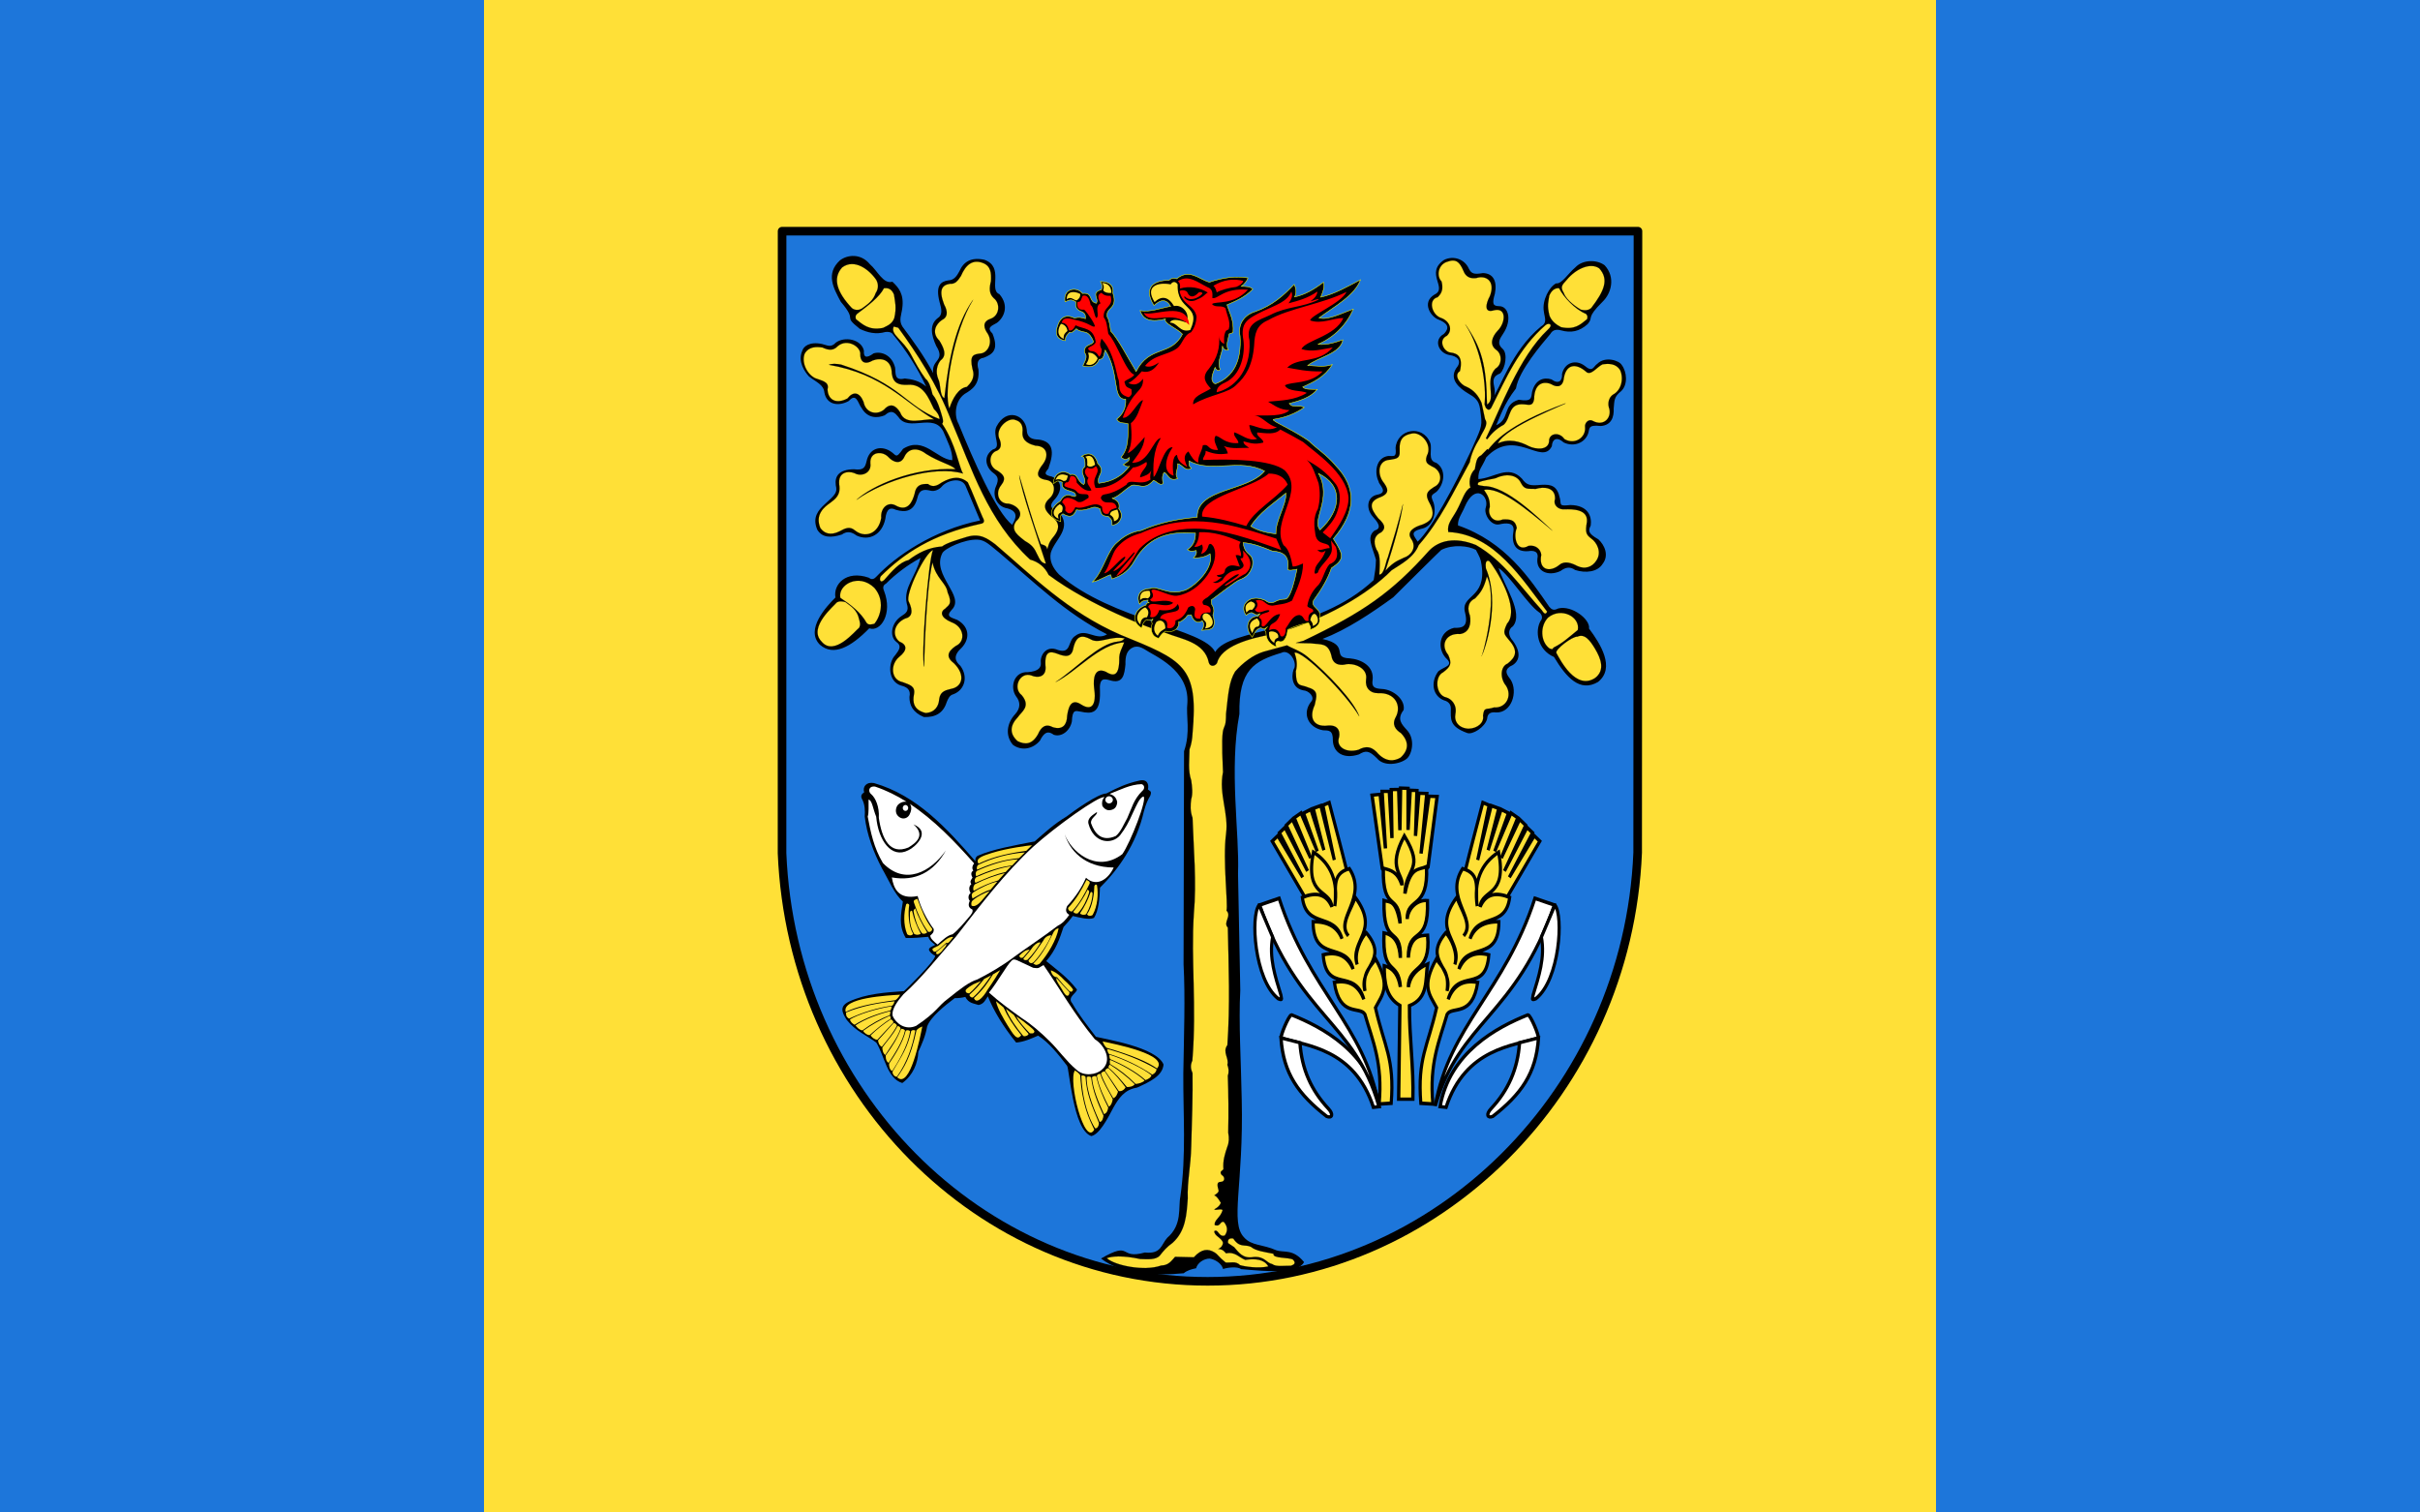
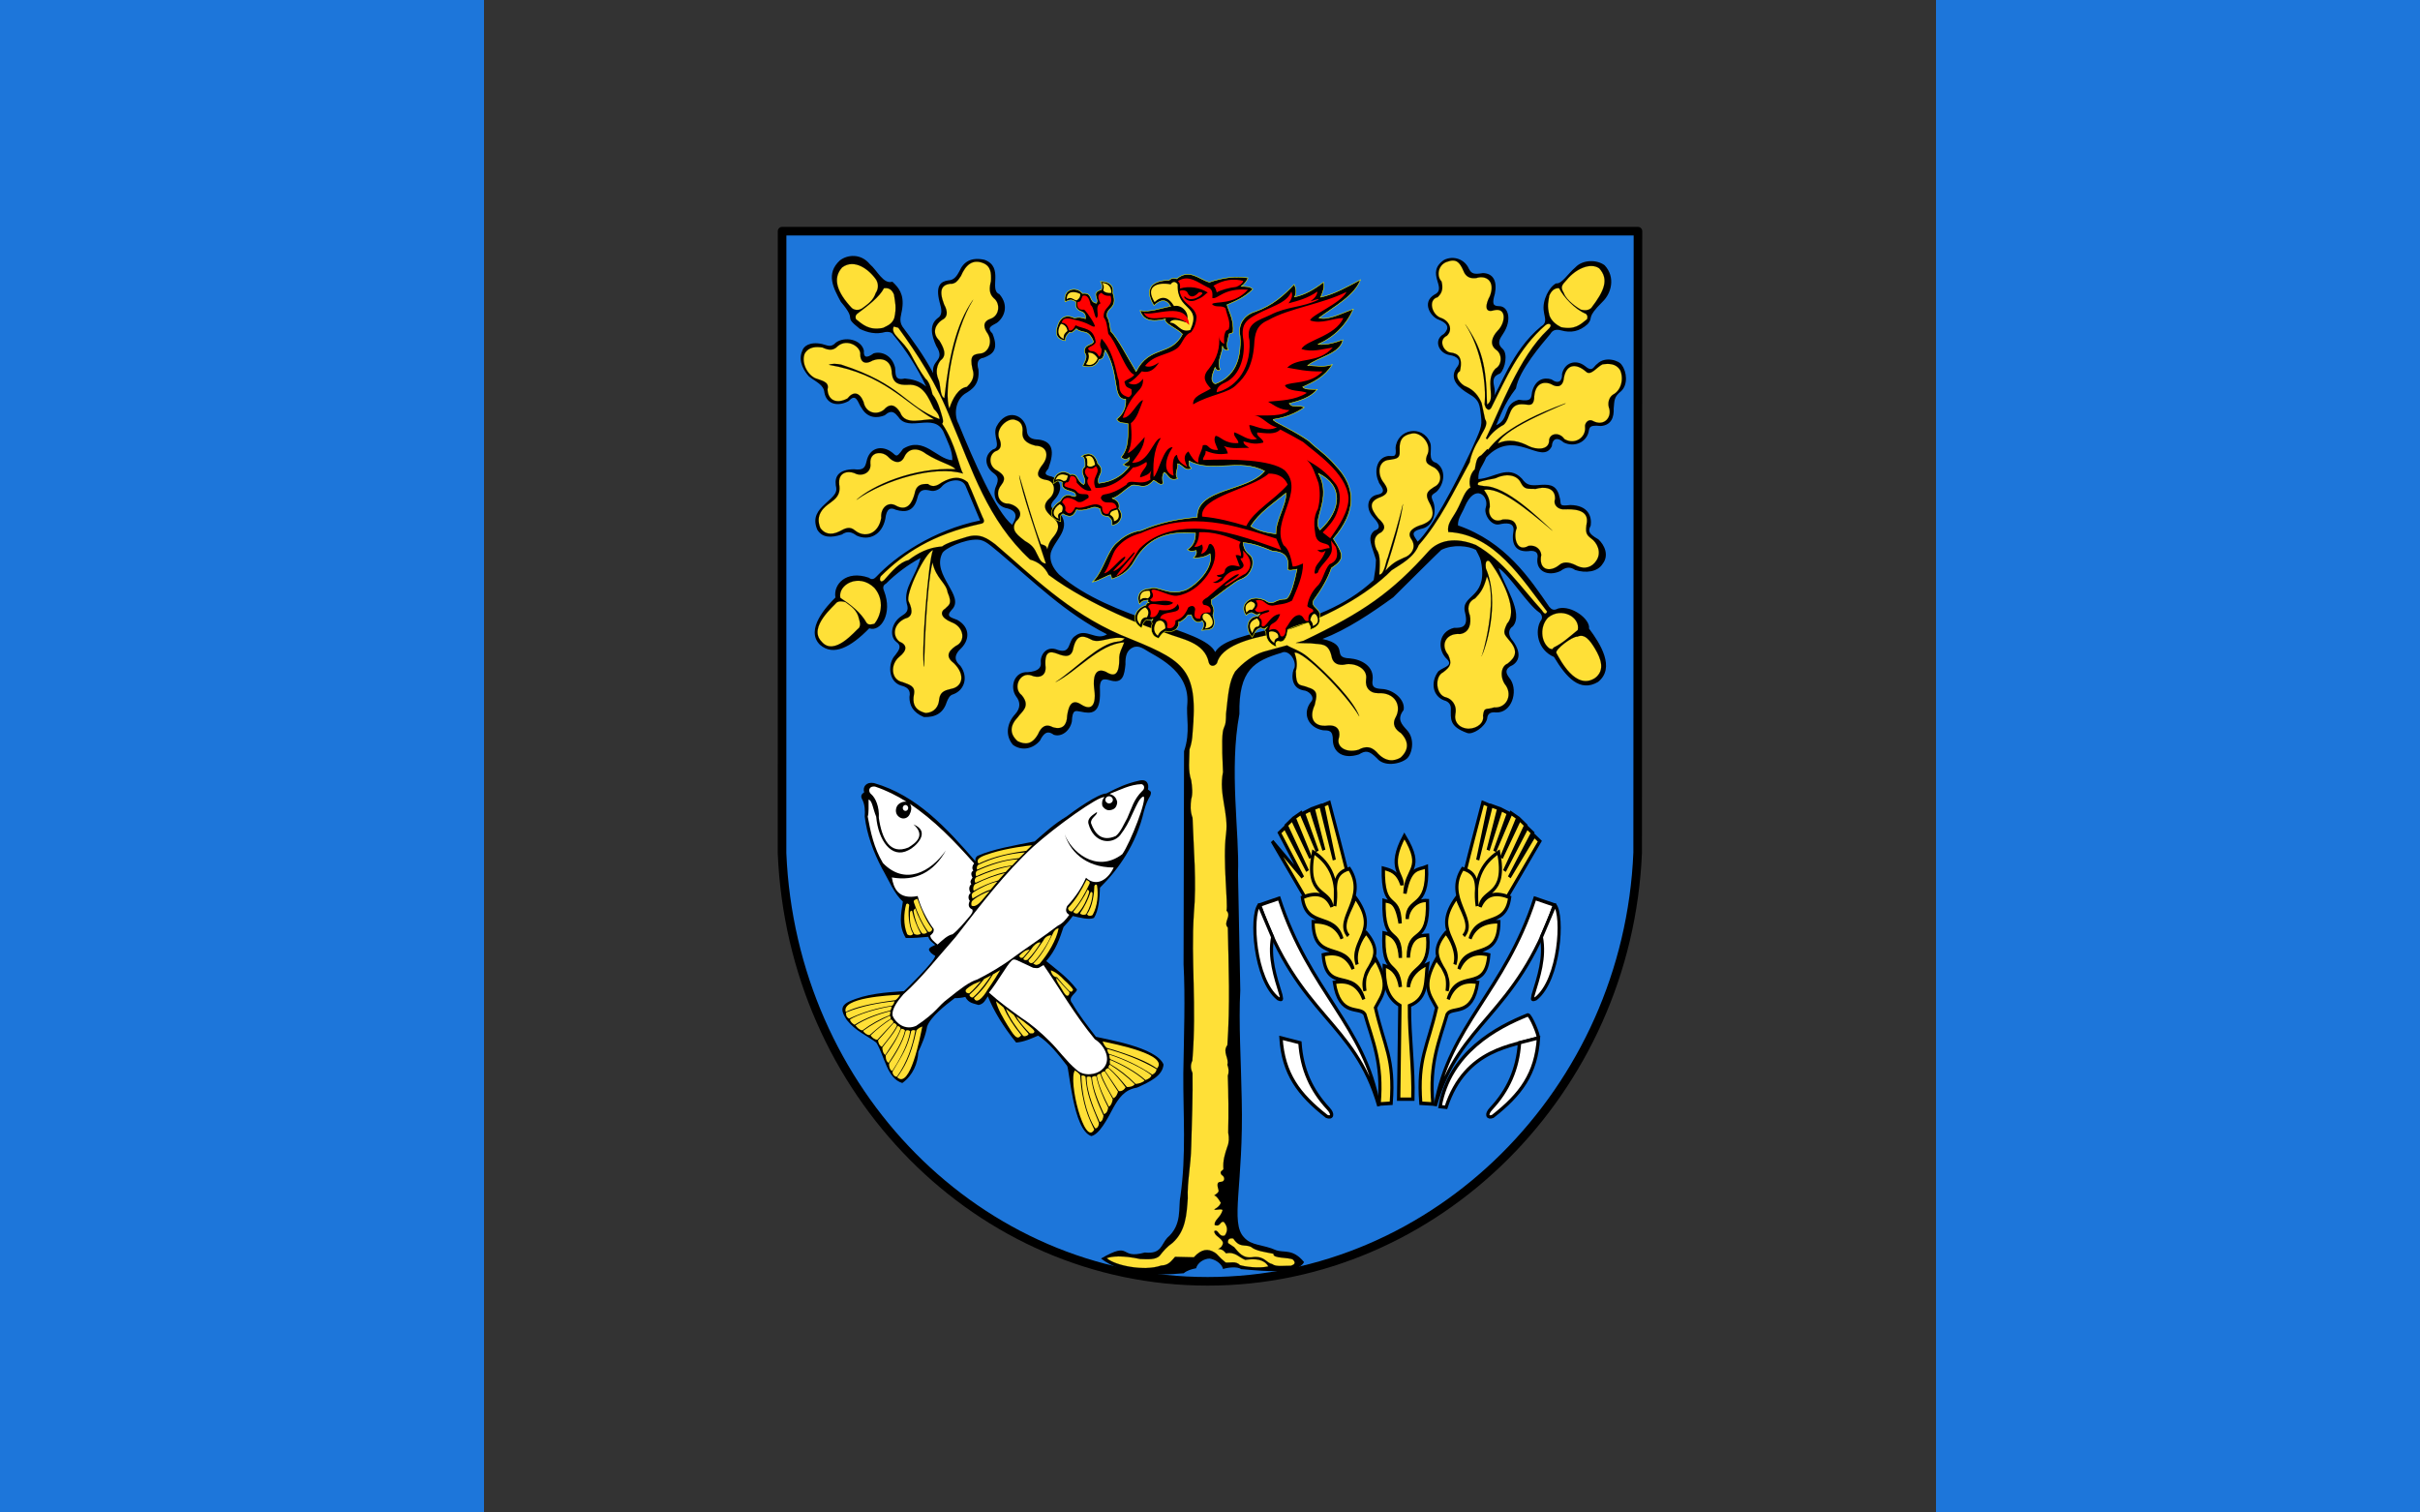
<svg xmlns="http://www.w3.org/2000/svg" xmlns:xlink="http://www.w3.org/1999/xlink" version="1.0" width="1440" height="900" id="svg1325">
  <rect width="100%" height="100%" fill="#333333" stroke="none" />
  <defs id="defs1328">
    <radialGradient cx="258.885" cy="442.062" r="7.793" fx="258.885" fy="442.062" id="radialGradient4548" xlink:href="#linearGradient3554" gradientUnits="userSpaceOnUse" gradientTransform="matrix(1.45,-0.12,0.116,1.4,-167.662,-145.507)" />
    <radialGradient cx="258.885" cy="442.062" r="7.793" fx="258.885" fy="442.062" id="radialGradient4416" xlink:href="#linearGradient3554" gradientUnits="userSpaceOnUse" gradientTransform="matrix(1.45,-0.12,0.116,1.4,-167.662,-145.507)" />
    <radialGradient cx="258.885" cy="442.062" r="7.793" fx="258.885" fy="442.062" id="radialGradient4098" xlink:href="#linearGradient3554" gradientUnits="userSpaceOnUse" gradientTransform="matrix(1.45,-0.12,0.116,1.4,-167.662,-145.507)" />
    <radialGradient cx="258.885" cy="442.062" r="7.793" fx="258.885" fy="442.062" id="radialGradient3572" xlink:href="#linearGradient3554" gradientUnits="userSpaceOnUse" gradientTransform="matrix(1.45,-0.12,0.116,1.4,-167.662,-145.507)" />
    <linearGradient id="linearGradient3554">
      <stop style="stop-color:#ffffff;stop-opacity:1" offset="0" id="stop3556" />
      <stop style="stop-color:#000000;stop-opacity:1" offset="1" id="stop3558" />
    </linearGradient>
    <linearGradient id="linearGradient2210">
      <stop style="stop-color:#15caff;stop-opacity:1" offset="0" id="stop2212" />
      <stop style="stop-color:#0065bf;stop-opacity:0.749" offset="1" id="stop2249" />
      <stop style="stop-color:#0052ff;stop-opacity:0.624" offset="1" id="stop2251" />
      <stop style="stop-color:#0374f2;stop-opacity:0.592" offset="1" id="stop2259" />
      <stop style="stop-color:#07daff;stop-opacity:0.561" offset="1" id="stop2253" />
      <stop style="stop-color:#0b8cd9;stop-opacity:0.529" offset="1" id="stop2255" />
      <stop style="stop-color:#0d86d3;stop-opacity:0.514" offset="1" id="stop2257" />
      <stop style="stop-color:#0f81cd;stop-opacity:0.498" offset="1" id="stop2218" />
      <stop style="stop-color:#0f76b1;stop-opacity:0" offset="1" id="stop2214" />
    </linearGradient>
    <radialGradient cx="523.803" cy="6.729" r="4.532" fx="523.803" fy="6.729" id="radialGradient3043" xlink:href="#linearGradient2210" gradientUnits="userSpaceOnUse" gradientTransform="matrix(1.304,0,0,1.397,-159.182,-2.784)" />
    <linearGradient id="linearGradient2291">
      <stop style="stop-color:#ffffff;stop-opacity:1" offset="0" id="stop2301" />
      <stop style="stop-color:#ffc000;stop-opacity:1" offset="0.5" id="stop2305" />
      <stop style="stop-color:#ffffff;stop-opacity:1" offset="1" id="stop2295" />
    </linearGradient>
    <linearGradient x1="256.572" y1="525.924" x2="489.245" y2="525.924" id="linearGradient2795" xlink:href="#linearGradient2291" gradientUnits="userSpaceOnUse" spreadMethod="reflect" />
    <linearGradient x1="249.645" y1="581.606" x2="294.614" y2="581.606" id="linearGradient2793" xlink:href="#linearGradient2461" gradientUnits="userSpaceOnUse" gradientTransform="matrix(0,-1,-1,0,1044.671,778.989)" />
    <linearGradient id="linearGradient2461">
      <stop style="stop-color:#ffffff;stop-opacity:1" offset="0" id="stop2463" />
      <stop style="stop-color:#7f7f7f;stop-opacity:1" offset="0.55" id="stop2471" />
      <stop style="stop-color:#000000;stop-opacity:1" offset="1" id="stop2465" />
    </linearGradient>
    <linearGradient x1="249.645" y1="581.606" x2="294.614" y2="581.606" id="linearGradient2791" xlink:href="#linearGradient2461" gradientUnits="userSpaceOnUse" gradientTransform="matrix(0,-1,1,0,-300.595,778.989)" />
    <linearGradient id="linearGradient2495">
      <stop style="stop-color:#ffffff;stop-opacity:1" offset="0" id="stop2497" />
      <stop style="stop-color:#dcdcdc;stop-opacity:1" offset="0.35" id="stop2527" />
      <stop style="stop-color:#828282;stop-opacity:1" offset="1" id="stop2499" />
    </linearGradient>
    <radialGradient cx="341.704" cy="506.09" r="106.828" fx="341.704" fy="506.09" id="radialGradient3045" xlink:href="#linearGradient2495" gradientUnits="userSpaceOnUse" gradientTransform="matrix(1,0,0,0.858,0,66.528)" />
    <linearGradient id="linearGradient5897">
      <stop style="stop-color:#ffffff;stop-opacity:1" offset="0" id="stop5899" />
      <stop style="stop-color:#000000;stop-opacity:1" offset="1" id="stop5901" />
    </linearGradient>
    <radialGradient cx="258.885" cy="442.062" r="7.793" fx="258.885" fy="442.062" id="radialGradient5895" xlink:href="#linearGradient3554" gradientUnits="userSpaceOnUse" gradientTransform="matrix(1.45,-0.12,0.116,1.4,-167.662,-145.507)" />
    <radialGradient cx="258.885" cy="442.062" r="7.793" fx="258.885" fy="442.062" id="radialGradient5893" xlink:href="#linearGradient3554" gradientUnits="userSpaceOnUse" gradientTransform="matrix(1.45,-0.12,0.116,1.4,-167.662,-145.507)" />
    <radialGradient cx="258.885" cy="442.062" r="7.793" fx="258.885" fy="442.062" id="radialGradient5891" xlink:href="#linearGradient3554" gradientUnits="userSpaceOnUse" gradientTransform="matrix(1.45,-0.12,0.116,1.4,-167.662,-145.507)" />
    <radialGradient cx="258.885" cy="442.062" r="7.793" fx="258.885" fy="442.062" id="radialGradient5889" xlink:href="#linearGradient3554" gradientUnits="userSpaceOnUse" gradientTransform="matrix(1.45,-0.12,0.116,1.4,-167.662,-145.507)" />
  </defs>
-   <rect width="864" height="900" x="288" y="0" style="opacity:1;fill:#ffe037;fill-opacity:1;fill-rule:nonzero;stroke:none;stroke-width:1;stroke-linecap:round;stroke-miterlimit:4;stroke-dasharray:none;stroke-dashoffset:0;stroke-opacity:1" id="rect2347" />
  <path d="M 465.376,137.556 L 465.345,507.652 C 471.25,649.68 582.605,762.444 718.601,762.444 C 854.598,762.444 968.574,649.372 974.478,507.345 L 974.655,137.556 L 465.376,137.556 z " style="fill:#1d76da;fill-opacity:1;fill-rule:evenodd;stroke:#000000;stroke-width:5.112;stroke-linecap:round;stroke-linejoin:round;stroke-miterlimit:4;stroke-dasharray:none;stroke-dashoffset:0;stroke-opacity:1" id="rect2571" />
  <path d="M 532.172,196.357 C 540.309,199.341 541.176,207.173 544.597,213.301" style="fill:none;fill-opacity:0.75;fill-rule:evenodd;stroke:#000000;stroke-width:2.995;stroke-linecap:butt;stroke-linejoin:miter;stroke-miterlimit:4;stroke-dasharray:none;stroke-opacity:1" id="path5991" />
-   <path d="M 894.77,211.042 C 894.393,211.042 894.016,211.042 894.77,211.042 z " style="fill:none;fill-opacity:0.75;fill-rule:evenodd;stroke:#000000;stroke-width:0.715px;stroke-linecap:butt;stroke-linejoin:miter;stroke-opacity:1" id="path5993" />
-   <path d="M 820.794,658.507 C 815.12,626.175 786.895,611.226 768.495,603.879 C 766.966,603.979 761.5,616.823 762.465,617.696 C 777.078,622.307 805.671,623.687 817.244,658.901 L 820.794,658.507 z " style="fill:#ffffff;fill-opacity:1;fill-rule:evenodd;stroke:#000000;stroke-width:1.995;stroke-linecap:butt;stroke-linejoin:miter;stroke-miterlimit:4;stroke-dasharray:none;stroke-opacity:1" id="path2459" />
  <path d="M 762.24,617.598 C 763.587,638.92 772.803,651.31 789.468,664.319 C 792.502,665.567 793.675,663.174 790.465,659.74 C 780.304,648.873 774.576,636.237 773.519,620.464 L 762.24,617.598 z " style="fill:#ffffff;fill-opacity:1;fill-rule:evenodd;stroke:#000000;stroke-width:1.995;stroke-linecap:butt;stroke-linejoin:miter;stroke-miterlimit:4;stroke-dasharray:none;stroke-opacity:1" id="path2461" />
  <path d="M 856.905,658.507 C 862.579,626.175 890.805,611.226 909.204,603.879 C 910.733,603.979 916.199,616.823 915.234,617.696 C 900.622,622.307 872.028,623.687 860.455,658.901 L 856.905,658.507 z " style="fill:#ffffff;fill-opacity:1;fill-rule:evenodd;stroke:#000000;stroke-width:1.995;stroke-linecap:butt;stroke-linejoin:miter;stroke-miterlimit:4;stroke-dasharray:none;stroke-opacity:1" id="path2469" />
  <path d="M 915.459,617.598 C 914.112,638.92 904.896,651.31 888.232,664.319 C 885.197,665.567 884.024,663.174 887.234,659.74 C 897.395,648.873 903.123,636.237 904.18,620.464 L 915.459,617.598 z " style="fill:#ffffff;fill-opacity:1;fill-rule:evenodd;stroke:#000000;stroke-width:1.995;stroke-linecap:butt;stroke-linejoin:miter;stroke-miterlimit:4;stroke-dasharray:none;stroke-opacity:1" id="path2471" />
  <g transform="matrix(0.407,0,0,0.461,990.407,277.635)" style="fill:#ffff00;fill-opacity:1;stroke:#000000;stroke-width:4.606;stroke-miterlimit:4;stroke-dasharray:none;stroke-opacity:1" id="g2477">
    <path d="M -417.604,825.364 C -437.847,721.811 -519.342,677.411 -563.357,557.301 L -591.754,565.917 C -535.242,709.868 -453.025,715.706 -417.604,825.364 z " style="fill:#ffffff;fill-opacity:1;fill-rule:evenodd;stroke:#000000;stroke-width:4.606;stroke-linecap:butt;stroke-linejoin:miter;stroke-miterlimit:4;stroke-dasharray:none;stroke-opacity:1" id="path2473" />
    <path d="M -592.642,566.034 C -605.293,579.781 -599.664,662.231 -564.748,686.755 C -557.035,689.727 -560.561,685.847 -560.655,682.313 C -569.098,657.953 -578.326,633.975 -572.825,607.291 L -592.642,566.034 z " style="fill:#ffffff;fill-opacity:1;fill-rule:evenodd;stroke:#000000;stroke-width:4.606;stroke-linecap:butt;stroke-linejoin:round;stroke-miterlimit:4;stroke-dasharray:none;stroke-opacity:1" id="path2475" />
  </g>
  <g transform="matrix(-0.407,0,0,0.461,684.057,277.635)" style="fill:#ffff00;fill-opacity:1;stroke:#000000;stroke-width:4.606;stroke-miterlimit:4;stroke-dasharray:none;stroke-opacity:1" id="g2481">
    <path d="M -417.604,825.364 C -437.847,721.811 -519.342,677.411 -563.357,557.301 L -591.754,565.917 C -535.242,709.868 -453.025,715.706 -417.604,825.364 z " style="fill:#ffffff;fill-opacity:1;fill-rule:evenodd;stroke:#000000;stroke-width:4.606;stroke-linecap:butt;stroke-linejoin:miter;stroke-miterlimit:4;stroke-dasharray:none;stroke-opacity:1" id="path2483" />
    <path d="M -592.642,566.034 C -605.293,579.781 -599.664,662.231 -564.748,686.755 C -557.035,689.727 -560.561,685.847 -560.655,682.313 C -569.098,657.953 -578.326,633.975 -572.825,607.291 L -592.642,566.034 z " style="fill:#ffffff;fill-opacity:1;fill-rule:evenodd;stroke:#000000;stroke-width:4.606;stroke-linecap:butt;stroke-linejoin:round;stroke-miterlimit:4;stroke-dasharray:none;stroke-opacity:1" id="path2485" />
  </g>
  <g transform="matrix(0.407,0,0,0.461,990.407,277.635)" style="fill:#ffe037;fill-opacity:1;stroke:#000000;stroke-width:4.606;stroke-miterlimit:4;stroke-dasharray:none;stroke-opacity:1" id="g2493">
-     <path d="M -479.599,572.308 L -526.1,555.103 L -573.459,483.537 L -565.261,476.545 L -528.88,530.14 L -562.92,472.73 L -554.721,465.807 L -521.767,522.011 L -552.828,463.017 L -543.923,455.327 L -517.195,505.245 L -541.203,453.304 L -531.351,447.198 L -507.542,496.608 L -527.615,447.327 L -516.927,442.436 L -497.889,495.084 L -513.38,441.18 L -502.383,437.642 L -482.648,507.785 L -499.344,437.134 L -490.121,433.707 C -481.657,462.698 -471.146,497.282 -464.727,520.676 L -479.599,572.308 z " style="fill:#ffe037;fill-opacity:1;fill-rule:evenodd;stroke:#000000;stroke-width:4.606;stroke-linecap:butt;stroke-linejoin:miter;stroke-miterlimit:4;stroke-dasharray:none;stroke-opacity:1" id="path2491" />
+     <path d="M -479.599,572.308 L -526.1,555.103 L -573.459,483.537 L -528.88,530.14 L -562.92,472.73 L -554.721,465.807 L -521.767,522.011 L -552.828,463.017 L -543.923,455.327 L -517.195,505.245 L -541.203,453.304 L -531.351,447.198 L -507.542,496.608 L -527.615,447.327 L -516.927,442.436 L -497.889,495.084 L -513.38,441.18 L -502.383,437.642 L -482.648,507.785 L -499.344,437.134 L -490.121,433.707 C -481.657,462.698 -471.146,497.282 -464.727,520.676 L -479.599,572.308 z " style="fill:#ffe037;fill-opacity:1;fill-rule:evenodd;stroke:#000000;stroke-width:4.606;stroke-linecap:butt;stroke-linejoin:miter;stroke-miterlimit:4;stroke-dasharray:none;stroke-opacity:1" id="path2491" />
    <path d="M -513.207,497.68 C -487.168,512.754 -476.809,536.008 -481.931,567.34 C -478.239,547.292 -488.963,525.884 -460.607,519.004 C -433.215,556.382 -482.995,584.516 -462.028,605.724 C -475.783,591.806 -457.567,571.538 -452.077,555.967 C -414.961,600.533 -460.646,610.964 -449.234,642.686 C -454.343,628.007 -443.314,607.931 -435.931,601.762 C -402.448,636.922 -447.361,645.85 -437.861,676.805 C -441.514,652.226 -430.001,646.185 -422.223,635.578 C -399.553,671.547 -412.845,681.874 -422.526,698.432 C -409.728,748.695 -394.336,763.761 -399.477,821.811 L -417.109,822.776 C -411.495,769.675 -426.888,740.813 -437.939,706.941 C -445.405,695.895 -474.798,711.524 -482.648,665.789 C -459.266,661.837 -446.627,671.315 -439.463,687.635 C -453.001,645.813 -494.396,681.587 -498.905,630.225 C -478.244,625.484 -463.68,631.58 -455.213,648.515 C -465.208,612.144 -513.498,641.242 -513.639,587.549 C -491.059,587.018 -477.801,595.031 -471.471,609.395 C -482.321,574.673 -523.363,597.362 -529.388,556.05 C -510.17,549.262 -494.61,550.704 -486.204,568.243 C -488.658,544.838 -526.086,556.325 -513.207,497.68 z " style="fill:#ffe037;fill-opacity:1;fill-rule:evenodd;stroke:#000000;stroke-width:4.606;stroke-linecap:butt;stroke-linejoin:miter;stroke-miterlimit:4;stroke-dasharray:none;stroke-opacity:1" id="path2487" />
  </g>
  <g transform="matrix(-0.407,0,0,0.461,682.86,277.635)" style="fill:#ffe037;fill-opacity:1;stroke:#000000;stroke-width:4.606;stroke-miterlimit:4;stroke-dasharray:none;stroke-opacity:1" id="g2497">
    <path d="M -479.599,572.308 L -526.1,555.103 L -573.459,483.537 L -565.261,476.545 L -528.88,530.14 L -562.92,472.73 L -554.721,465.807 L -521.767,522.011 L -552.828,463.017 L -543.923,455.327 L -517.195,505.245 L -541.203,453.304 L -531.351,447.198 L -507.542,496.608 L -527.615,447.327 L -516.927,442.436 L -497.889,495.084 L -513.38,441.18 L -502.383,437.642 L -482.648,507.785 L -499.344,437.134 L -490.121,433.707 C -481.657,462.698 -471.146,497.282 -464.727,520.676 L -479.599,572.308 z " style="fill:#ffe037;fill-opacity:1;fill-rule:evenodd;stroke:#000000;stroke-width:4.606;stroke-linecap:butt;stroke-linejoin:miter;stroke-miterlimit:4;stroke-dasharray:none;stroke-opacity:1" id="path2499" />
    <path d="M -513.207,497.68 C -487.168,512.754 -476.809,536.008 -481.931,567.34 C -478.239,547.292 -488.963,525.884 -460.607,519.004 C -433.215,556.382 -482.995,584.516 -462.028,605.724 C -475.783,591.806 -457.567,571.538 -452.077,555.967 C -414.961,600.533 -460.646,610.964 -449.234,642.686 C -454.343,628.007 -443.314,607.931 -435.931,601.762 C -402.448,636.922 -447.361,645.85 -437.861,676.805 C -441.514,652.226 -430.001,646.185 -422.223,635.578 C -399.553,671.547 -412.845,681.874 -422.526,698.432 C -409.728,748.695 -394.336,763.761 -399.477,821.811 L -417.109,822.776 C -411.495,769.675 -426.888,740.813 -437.939,706.941 C -445.405,695.895 -474.798,711.524 -482.648,665.789 C -459.266,661.837 -446.627,671.315 -439.463,687.635 C -453.001,645.813 -494.396,681.587 -498.905,630.225 C -478.244,625.484 -463.68,631.58 -455.213,648.515 C -465.208,612.144 -513.498,641.242 -513.639,587.549 C -491.059,587.018 -477.801,595.031 -471.471,609.395 C -482.321,574.673 -523.363,597.362 -529.388,556.05 C -510.17,549.262 -494.61,550.704 -486.204,568.243 C -488.658,544.838 -526.086,556.325 -513.207,497.68 z " style="fill:#ffe037;fill-opacity:1;fill-rule:evenodd;stroke:#000000;stroke-width:4.606;stroke-linecap:butt;stroke-linejoin:miter;stroke-miterlimit:4;stroke-dasharray:none;stroke-opacity:1" id="path2501" />
  </g>
-   <path d="M 822.554,516.957 L 816.406,473.147 L 821.267,472.662 L 824.413,504.833 L 822.411,470.884 L 826.7,470.884 L 828.273,498.69 L 827.844,469.833 L 832.276,469.752 L 832.991,494.001 L 833.42,468.944 L 837.852,469.106 L 837.852,493.84 L 839.139,470.237 L 843.142,470.399 L 842.285,497.396 L 844.286,472.015 L 849.004,472.177 L 845.573,507.904 L 850.291,473.794 L 855.152,473.955 L 849.719,515.987 L 836.852,530.537 L 822.554,516.957 z " style="fill:#ffe037;fill-opacity:1;fill-rule:evenodd;stroke:#000000;stroke-width:1.995;stroke-linecap:butt;stroke-linejoin:miter;stroke-miterlimit:4;stroke-dasharray:none;stroke-opacity:1" id="path2505" />
  <path d="M 832.255,654.077 L 840.714,654.077 C 841.276,635.452 838.505,616.648 838.691,598.42 C 850.1,593.947 848.045,582.949 849.48,573.642 C 843.493,576.333 839.063,580.377 838.017,587.365 C 838.21,573.18 851.568,579.936 849.48,556.487 C 845.123,556.714 838.751,556.817 838.017,569.83 C 837.921,550.283 850.456,563.951 849.388,535.878 C 842.972,535.308 837.638,540.861 837.353,546.853 C 837.175,533.391 850.156,541.593 848.805,515.698 C 843.959,517.78 839,515.679 835.994,531.709 C 836.454,516.029 847.918,517.792 835.657,497.4 C 825.247,516.783 834.972,519.987 834.278,526.657 C 831.614,518.832 827.776,517.866 823.126,516.634 C 822.698,543.967 832.642,530.083 833.134,549.451 C 830.748,535.19 827.028,537.02 823.555,535.872 C 822.886,564.626 833.788,549.735 833.277,569.982 C 832.898,562.169 830.397,556.473 823.555,555.109 C 822.352,581.831 832.056,570.545 833.277,587.28 C 832.298,580.959 829.622,576.26 823.698,574.67 C 823.561,584.533 824.828,593.529 832.991,598.273 L 832.255,654.077 z " style="fill:#ffe037;fill-opacity:1;fill-rule:evenodd;stroke:#000000;stroke-width:1.995;stroke-linecap:butt;stroke-linejoin:miter;stroke-miterlimit:4;stroke-dasharray:none;stroke-opacity:1" id="path2503" />
  <path d="M 514.211,471.461 C 512.83,472.433 511.733,473.546 513.18,475.932 C 514.632,478.925 514.817,482.341 514.555,485.905 C 515.812,496.534 519.602,506.802 524.873,516.857 C 528.849,523.632 531.99,531.744 537.253,536.46 C 536.152,543.682 534.524,550.904 538.973,558.126 C 543.643,558.295 547.991,557.82 552.385,557.438 C 552.955,559.648 554.848,560.865 556.512,562.253 C 555.167,563.065 553.055,563.564 552.729,565.004 C 553.122,566.538 554.69,567.807 556.512,568.787 C 556.003,572.266 540.317,587.544 537.941,589.766 C 526.922,590.574 515.711,591.198 505.27,595.956 C 499.548,598.699 500.783,602.257 503.894,606.961 C 509.249,613.645 515.567,615.993 521.434,620.374 C 526.477,628.55 527.74,641.686 536.909,644.447 C 543.273,639.85 546.103,632.785 546.451,625.88 C 548.575,621.21 550.695,616.536 551.698,610.744 C 553.885,604.924 562.293,598.311 568.097,593.938 C 570.197,593.958 572.296,593.759 574.396,593.205 C 576.397,597.138 579.502,597.028 582.305,598.02 C 585.614,597.353 586.376,594.868 587.808,592.861 C 591.24,601.393 597.047,611.021 604.66,620.374 C 609.401,619.96 613.543,618.051 617.728,616.247 C 624.198,620.362 629.578,627.204 634.924,634.13 C 636.345,635.789 638.373,672.296 649.368,676.021 C 654.144,675.052 658.964,665.856 662.436,659.235 C 665.581,653.564 669.15,648.345 676.537,647.199 C 684.162,643.742 691.743,640.265 692.356,633.442 C 688.229,623.156 658.05,618.45 652.119,616.935 C 647.108,610.364 641.928,603.835 638.019,596.988 C 634.744,593.305 641.172,590.642 640.77,588.734 C 634.694,580.996 628.619,576.949 622.543,571.883 C 628.217,565.491 630.553,558.544 632.86,551.592 C 634.807,549.527 636.7,547.408 638.363,545.058 C 642.642,546.092 648.137,547.486 650.955,546.197 C 653.755,541.959 654.37,534.167 654.526,528.206 C 665.488,517.36 676.175,502.35 680.663,482.81 C 681.763,478.584 683.061,475.748 684.446,473.525 C 685.572,470.534 684.15,470.849 683.071,469.787 C 683.774,466.675 682.639,463.211 677.568,464.583 C 670.224,466.243 665.206,468.597 658.309,472.149 C 653.349,472.232 639.125,482.447 634.58,485.905 C 627.28,490.238 621.589,495.536 615.665,500.693 C 603.839,502.988 590.639,505.312 581.618,509.291 C 580.439,510.214 580.203,511.326 580.457,512.536 C 563.137,492.578 545.516,473.289 520.058,465.959 C 515.472,465.099 513.173,468.198 514.211,471.461 z " style="fill:#000000;fill-rule:evenodd;stroke:none;stroke-width:1px;stroke-linecap:butt;stroke-linejoin:miter;stroke-opacity:1" id="path2810" />
  <path d="M 646.518,523.618 C 643.513,529.524 640.409,535.248 635.585,540.228 C 635.427,541.511 636.72,542.598 637.956,542.331 C 642.442,537.351 645.5,531.941 648.121,526.265 C 649.205,524.497 647.187,523.989 646.518,523.618 z M 647.262,529.192 C 645.079,533.826 642.19,538.106 638.614,542.583 C 639.361,543.504 640.17,543.756 641.294,543.5 C 644.528,540.304 646.892,534.926 647.906,531.627 C 648.57,529.464 647.156,529.919 647.262,529.192 z M 648.781,531.339 C 647.381,535.482 645.463,539.383 642.656,543.459 C 643.12,544.302 645.113,544.731 646.358,543.926 C 648.526,540.011 649.804,536.149 650.089,532.094 C 650.27,530.572 649.069,530.377 648.781,531.339 z M 651.197,527.206 C 651.108,531.256 650.225,539.466 646.841,543.917 C 647.308,545.19 648.979,545.276 650.172,544.434 C 653.227,538.862 653.562,532.159 652.791,526.887 C 652.349,525.944 651.473,526.379 651.197,527.206 z " style="fill:#ffe037;fill-opacity:1;fill-rule:evenodd;stroke:none;stroke-width:1px;stroke-linecap:butt;stroke-linejoin:miter;stroke-opacity:1" id="path3844" />
-   <path d="M 567.257,557.573 C 565.692,559.554 564.152,561.981 563.144,560.999 C 561.097,562.825 559.05,564.884 557.003,566.175 C 555.479,566.682 555.248,565.866 554.817,565.124 C 554.271,564.356 557.128,563.39 558.345,562.71 C 561.316,560.442 564.287,556.942 567.257,557.573 z M 557.087,566.484 C 559.399,564.795 561.091,563.083 563.111,561.41 C 563.651,562.916 561.299,564.628 560.346,566.134 C 557.017,569.612 556.823,567.009 557.087,566.484 z " style="fill:#ffe037;fill-opacity:1;fill-rule:evenodd;stroke:#000000;stroke-width:0.072;stroke-linecap:butt;stroke-linejoin:miter;stroke-miterlimit:4;stroke-opacity:1" id="path3820" />
  <path d="M 625.296,577.367 C 625.302,578.777 626.658,581.627 628.931,581.512 C 630.618,583.675 634.569,588.183 636.352,589.82 C 637.76,590.592 637.91,589.915 638.466,589.261 C 639.141,588.604 634.601,584.287 633.525,583.399 C 631.008,580.636 628.237,578.326 625.296,577.367 z M 636.408,590.386 C 634.435,588.31 630.328,583.893 628.641,581.885 C 627.681,583.106 631.553,587.762 633.059,590.743 C 635.711,594.761 636.573,590.95 636.408,590.386 z " style="fill:#ffe037;fill-opacity:1;fill-rule:evenodd;stroke:#000000;stroke-width:0.072;stroke-linecap:butt;stroke-linejoin:miter;stroke-miterlimit:4;stroke-opacity:1" id="path3827" />
  <path d="M 535.642,591.89 C 535.025,592.872 534.397,593.996 532.836,595.136 C 516.955,597.258 509.192,599.287 503.253,602.152 C 500.511,593.692 528.634,592.285 535.642,591.89 z M 532.342,595.793 C 532.131,596.416 531.738,597.772 530.927,598.394 C 521.803,599.777 513.478,602.28 505.234,606.142 C 503.252,604.997 503.42,603.605 503.46,602.46 C 512.841,598.561 523.488,596.703 532.342,595.793 z M 530.628,598.795 C 530.523,599.418 530.329,600.676 529.759,601.298 C 522.445,603.062 514.74,605.806 508.537,609.793 C 507.445,609.232 505.948,608.084 505.785,606.581 C 510.486,603.656 521.867,600.11 530.628,598.795 z M 529.664,601.725 C 530.039,602.227 529.536,603.384 529.495,604.033 C 523.91,606.18 518.396,609.242 513.132,613.156 C 511.241,612.762 509.86,611.313 509.062,610.125 C 514.809,606.313 522.949,603.355 529.664,601.725 z M 513.605,613.391 C 518.401,609.833 523.92,606.829 529.518,604.392 C 529.657,604.736 530.107,605.162 529.965,606.263 C 525.566,608.814 521.482,612.465 517.399,615.966 C 516.138,615.92 514.355,614.908 513.605,613.391 z M 530.023,606.558 C 525.789,609.243 521.45,612.808 518.038,616.106 C 518.965,617.545 520.652,618.705 522.059,618.7 L 531.653,608.361 C 531.451,607.309 530.576,606.705 530.023,606.558 z M 533.701,610.349 C 531.422,614.814 527.671,619.222 524.704,622.926 C 523.186,622.137 522.609,620.434 522.483,619.032 L 531.767,608.709 C 532.585,608.786 533.602,609.567 533.701,610.349 z M 526.793,627.754 C 529.966,622.695 533.876,617.774 535.87,612.004 C 535.852,611.471 535.187,610.481 534.016,610.624 C 531.815,615.209 528.221,618.938 525.05,623.281 C 524.933,624.699 525.559,627.049 526.793,627.754 z M 538.508,613.289 C 538.256,612.413 536.836,612.138 536.188,612.185 C 534.092,617.789 530.879,622.755 527.013,628.054 C 527.003,630.531 527.567,631.734 528.762,632.522 C 532.522,626.741 536.939,620.019 538.508,613.289 z M 541.531,613.599 C 540.991,612.938 539.578,612.796 538.948,613.359 C 537.093,620.65 533.093,626.787 529.03,632.94 C 528.902,634.207 529.482,637.066 530.983,637.248 C 533.965,632.584 540.451,622.201 541.531,613.599 z M 548.812,610.797 C 547.744,611.251 546.744,611.628 545.371,612.989 C 541.863,629.599 537.641,635.633 533.873,641.044 C 541.54,648.325 547.483,617.402 548.812,610.797 z M 544.665,613.223 C 544.02,612.928 542.941,612.75 542.216,613.472 C 540.068,623.432 536.655,628.314 531.136,637.589 C 530.829,638.946 532.312,640.92 533.705,640.694 C 539.823,632.08 542.929,622.636 544.665,613.223 z " style="fill:#ffe037;fill-opacity:1;fill-rule:evenodd;stroke:none;stroke-width:0.1;stroke-linecap:butt;stroke-linejoin:miter;stroke-miterlimit:4;stroke-opacity:1" id="path5601" />
  <path d="M 656.059,619.694 C 656.535,620.797 657.001,622.046 658.418,623.458 C 674.331,628.13 682.856,631.92 688.48,635.787 C 695.816,627.563 663.166,621.202 656.059,619.694 z M 658.82,624.208 C 658.938,624.878 659.126,626.327 659.858,627.092 C 668.974,629.943 677.836,634.226 685.661,639.475 C 687.377,638.698 688.081,637.411 688.22,636.233 C 679.236,630.767 667.735,626.533 658.82,624.208 z M 660.1,627.549 C 660.11,628.203 660.111,629.52 660.596,630.247 C 667.801,633.203 675.907,637.634 681.625,642.689 C 682.83,642.288 684.789,641.349 685.193,639.837 C 680.844,636.105 668.857,630.274 660.1,627.549 z M 660.625,630.698 C 660.162,631.152 660.495,632.416 660.435,633.086 C 665.811,636.162 670.97,640.163 675.738,644.997 C 677.735,644.891 680.114,644.036 681.118,642.947 C 675.839,638.141 667.239,633.423 660.625,630.698 z M 675.218,645.162 C 670.871,640.767 665.698,636.824 660.355,633.449 C 660.158,633.78 659.631,634.144 659.602,635.293 C 663.701,638.596 666.894,642.565 670.52,646.789 C 671.817,646.94 674.211,646.597 675.218,645.162 z M 659.497,635.586 C 663.406,639 666.791,643.084 669.762,646.996 C 668.834,648.732 667.171,649.49 665.732,649.263 L 657.545,637.174 C 657.917,636.13 658.908,635.649 659.497,635.586 z M 655.136,638.885 C 656.765,643.813 659.99,649.241 662.442,653.497 C 664.12,652.93 664.896,650.95 665.246,649.535 L 657.374,637.513 C 656.525,637.462 655.362,638.101 655.136,638.885 z M 659.791,658.518 C 657.341,653.826 653.788,646.454 652.657,640.237 C 652.759,639.694 653.596,638.787 654.772,639.117 C 656.301,644.154 659.554,649.027 662.115,653.97 C 662.011,655.439 661.165,657.991 659.791,658.518 z M 649.756,641.136 C 650.152,640.28 651.648,640.221 652.304,640.372 C 653.566,646.435 656.316,653.006 659.437,659.036 C 659.057,661.572 658.29,662.386 656.944,663.003 C 654.007,656.497 650.301,648.268 649.756,641.136 z M 646.615,640.977 C 647.271,640.386 648.739,640.464 649.295,641.138 C 650.044,648.89 653.416,656.864 656.604,663.799 C 656.535,665.115 655.902,667.622 654.337,667.571 C 652.021,662.33 646.364,649.948 646.615,640.977 z M 639.607,636.964 C 640.628,637.596 641.592,638.14 642.782,639.749 C 643.755,657.294 648.142,666.023 651.145,672.153 C 645.354,682.759 635.416,642.767 639.607,636.964 z M 643.467,640.098 C 644.174,639.898 645.306,639.886 645.933,640.739 C 646.562,651.268 649.696,657.784 653.881,668.141 C 653.981,669.579 652.989,671.808 651.599,671.358 C 646.123,662.566 643.761,650.003 643.467,640.098 z " style="fill:#ffe037;fill-opacity:1;fill-rule:evenodd;stroke:none;stroke-width:0.1;stroke-linecap:butt;stroke-linejoin:miter;stroke-miterlimit:4;stroke-opacity:1" id="path5577" />
  <path d="M 582.264,513.939 C 588.37,511.079 595.659,508.32 610.673,506.27 L 614.071,502.959 C 612.55,503.014 599.041,504.726 590.111,507.576 C 585.055,509.189 580.072,510.644 582.264,513.939 z M 582.09,514.636 C 590.63,510.465 600.564,507.885 609.888,507.229 L 606.403,510.627 C 596.714,511.599 589.346,514.011 581.48,517.512 C 581.012,516.786 581.174,515.362 582.09,514.636 z M 605.793,511.325 L 602.307,514.985 C 595.781,515.673 588.132,518.106 580.87,521.433 C 580.505,520.504 580.296,519.138 581.305,518.209 C 588.335,514.99 597.892,511.56 605.793,511.325 z M 601.697,515.42 L 598.385,518.906 C 592.054,520.221 586.536,522.665 580.434,525.355 C 579.827,524.501 579.708,523.042 580.957,521.956 C 588.071,518.826 595.509,516.235 601.697,515.42 z M 597.903,519.536 L 593.995,523.873 C 589.057,525.234 583.891,527.492 579.475,530.06 C 578.917,529.597 578.878,527.347 580.173,526.139 C 586.037,523.136 592.735,520.682 597.903,519.536 z M 593.526,524.59 L 589.37,529.45 C 586.225,530.14 582.269,532.688 578.691,534.679 C 578.429,533.626 577.375,531.942 579.737,530.67 C 582.236,528.858 589.703,525.206 593.526,524.59 z M 578.865,535.725 C 581.833,533.171 585.796,531.354 588.994,530.181 L 584.007,536.073 C 582.732,537.514 580.044,540.111 578.081,538.862 C 577.978,538.003 577.679,536.799 578.865,535.725 z " style="fill:#ffe037;fill-opacity:1;fill-rule:evenodd;stroke:none;stroke-width:0.1;stroke-linecap:butt;stroke-linejoin:miter;stroke-miterlimit:4;stroke-opacity:1" id="path5553" />
  <path d="M 540.424,480.767 C 540.424,481.742 539.697,482.533 538.802,482.533 C 537.906,482.533 537.179,481.742 537.179,480.767 C 537.179,479.793 537.906,479.002 538.802,479.002 C 539.697,479.002 540.424,479.793 540.424,480.767 z " style="fill:#ffffff;fill-rule:evenodd;stroke:none;stroke-width:0.1;stroke-linecap:butt;stroke-linejoin:miter;stroke-miterlimit:4;stroke-opacity:1" id="path5537" />
  <path d="M 545.91,534.851 C 548.233,541.057 550.455,547.24 554.69,552.729 C 554.704,554.022 553.467,554.844 552.269,554.44 C 548.37,548.989 545.873,543.188 543.904,537.255 C 543.025,535.376 545.203,535.145 545.91,534.851 z M 544.546,540.38 C 546.196,545.23 548.66,549.954 551.712,554.804 C 550.866,555.635 549.811,555.82 548.723,555.44 C 545.868,551.901 544.341,546.317 543.704,542.925 C 543.286,540.701 544.57,541.336 544.546,540.38 z M 542.835,542.432 C 543.762,546.706 545.526,551.166 547.859,555.531 C 547.303,556.317 545.051,556.561 543.904,555.622 C 541.512,551.56 541.278,547.499 541.449,543.438 C 541.44,541.905 542.657,541.444 542.835,542.432 z M 541.022,538.619 C 540.287,542.801 540.466,550.836 543.33,555.639 C 542.724,556.851 540.903,556.865 539.812,555.895 C 537.401,550.015 537.819,543.317 539.176,538.164 C 539.721,537.277 540.841,537.766 541.022,538.619 z " style="fill:#ffe037;fill-opacity:1;fill-rule:evenodd;stroke:none;stroke-width:0.1;stroke-linecap:butt;stroke-linejoin:miter;stroke-miterlimit:4;stroke-opacity:1" id="path5535" />
  <path d="M 520.034,467.993 C 516.81,467.914 516.484,471.198 518.447,472.618 C 520.875,474.733 523.351,479.914 522.933,486.673 C 524.769,499.311 529.575,508.838 540.519,504.305 C 544.888,501.681 551.051,497.144 543.539,490.538 C 554.6,495.085 544.234,504.345 540.501,505.933 C 530.449,511.202 522.613,500.077 521.374,485.98 C 519.396,481.172 518.946,476.093 516.839,475.814 C 516.761,479.362 517.092,483.721 516.325,485.891 C 518.064,495.107 519.9,504.336 525.374,513.552 C 538.505,527.075 553.722,518.984 562.844,506.045 C 555.59,519.1 544.599,524.583 530.686,522.11 C 531.74,528.712 534.7,535.444 546.042,533.192 C 547.725,539.874 551.477,547.228 555.605,552.833 C 555.797,555.006 554.576,555.743 553.549,556.698 C 553.564,558.505 555.907,560.474 557.894,562.035 C 560.845,559.46 563.644,556.564 566.838,555.928 C 570.283,553.363 574.136,548.56 577.581,544.495 C 578.272,543.376 579.13,542.56 578.574,541.191 C 576.018,540.076 576.092,538.154 577.067,536.03 C 576.125,535.072 575.801,532.784 577.581,531.287 C 576.739,530.272 576.085,527.657 577.972,526.126 C 576.982,524.58 577.649,523.79 578.692,522.244 C 577.871,520.77 577.433,519.102 579.145,518.03 C 578.159,516.783 578.608,514.997 579.643,513.75 C 567.945,500.523 555.699,487.813 541.327,478.294 C 542.964,480.062 542.084,483.166 541.107,484.911 C 540.068,486.769 537.536,487.849 535.183,486.25 C 532.83,484.652 532.644,481.955 533.723,479.792 C 534.588,478.057 537.13,476.75 539.451,477.087 C 533.668,473.438 527.489,470.351 520.726,468.06 C 520.486,468.024 520.249,467.999 520.034,467.993 z M 588.483,590.65 C 593.453,584.652 599.158,574.185 601.793,571.821 C 602.875,570.523 603.957,570.945 605.039,571.334 L 614.778,575.879 C 616.185,575.987 617.592,576.5 618.999,575.392 L 620.946,574.256 C 631.09,588.972 639.334,603.689 651.463,618.406 C 657.286,621.923 662.249,631.283 655.465,636.64 C 652.665,639.289 644.911,640.994 640.262,636.262 C 634.974,631.942 629.901,624.823 624.671,619.655 C 619.227,614.277 613.73,609.492 608.123,605.908 C 601.436,601.103 594.747,596.3 588.483,590.65 z M 537.588,591.632 C 534.474,595.213 530.33,600.389 531.178,604.556 C 533.074,608.815 538.528,613.338 545.147,610.421 C 557.766,601.965 557.725,598.961 564.151,594.224 C 571.563,588.296 576.552,584.377 581.644,582.778 C 589.122,578.942 596.537,574.674 603.774,569.15 C 610.86,563.979 621.199,557.178 629.45,550.839 C 632.109,549.565 634.289,547.278 636.281,544.338 C 634.594,543.447 633.689,542.035 634.986,539.155 C 639.888,533.871 643.646,528.26 646.215,522.31 C 652.36,528.01 659.358,523.436 662.697,516.21 C 644.791,516.131 636.363,505.49 633.542,496.379 C 636.879,505.947 651.976,520.278 667.811,508.273 C 672.534,501.702 683.092,474.756 680.337,473.935 C 677.949,474.842 676.151,479.456 674.376,483.125 C 671.442,489.693 669.725,492.815 666.463,497.058 C 661.777,502.644 650.903,502.136 647.664,490.098 C 646.898,486.57 650.661,484.712 652.694,483.221 C 653.24,485.043 648.673,486.72 649.239,489.916 C 651.34,495.753 655.384,501.217 663.924,497.475 C 666.839,495.171 668.806,490.243 670.803,486.715 C 673.458,480.966 674.416,475.837 679.798,470.539 C 681.034,469.69 681.446,467.191 679.257,466.593 C 672.43,466.814 666.459,470.031 660.253,472.423 C 663.263,473.33 664.435,475.155 664.788,477.39 C 664.556,480.19 663.227,481.454 661.332,481.926 C 658.987,482.588 657.28,481.55 655.933,479.55 C 655.511,477.609 655.846,475.682 657.229,474.367 C 654.055,473.242 627.848,492.054 614.685,503.953 C 598.256,519.174 583.494,538.397 568.686,557.511 C 558.161,569.398 548.41,582.003 537.588,591.632 z " style="fill:#ffffff;fill-rule:evenodd;stroke:none;stroke-width:0.1;stroke-linecap:butt;stroke-linejoin:miter;stroke-miterlimit:4;stroke-opacity:1" id="path5539" />
  <path d="M 662.197,475.94 C 662.197,477.121 661.193,478.08 659.955,478.08 C 658.718,478.08 657.714,477.121 657.714,475.94 C 657.714,474.759 658.718,473.8 659.955,473.8 C 661.193,473.8 662.197,474.759 662.197,475.94 z " style="fill:#ffffff;fill-rule:evenodd;stroke:none;stroke-width:0.1;stroke-linecap:butt;stroke-linejoin:miter;stroke-miterlimit:4;stroke-opacity:1" id="path5523" />
  <path d="M 595.154,577.25 C 593.793,579.561 590.715,584.651 587.713,588.83 C 584.826,593.906 580.897,597.642 579.546,593.875 C 585.224,588.681 587.74,584.785 590.875,579.798 L 595.154,577.25 z M 589.847,580.321 L 585.621,582.524 C 582.968,585.871 580.455,588.758 577.169,591.63 C 576.126,592.302 578.241,594.215 579.133,593.356 C 583.621,589.291 586.628,585.021 589.847,580.321 z M 579.193,585.678 L 583.776,583.714 C 581.95,585.772 579.175,589.185 576.753,591.094 C 575.89,591.03 574.411,590.922 574.61,589.19 C 575.632,587.64 577.603,586.802 579.193,585.678 z " style="fill:#ffe037;fill-opacity:1;fill-rule:evenodd;stroke:none;stroke-width:0.1;stroke-linecap:butt;stroke-linejoin:miter;stroke-miterlimit:4;stroke-opacity:1" id="path5521" />
  <path d="M 592.662,595.748 C 593.476,600.17 597.483,606.67 599.311,609.751 C 603.059,615.708 605.193,619.599 607.673,615.967 C 602.769,610.037 599.579,604.857 597.166,599.483 L 592.662,595.748 z M 598.554,600.321 L 603.23,603.883 C 605.393,607.566 608.985,611.658 611.842,614.958 C 612.781,615.768 609.537,617.281 608.773,616.306 C 604.891,611.659 600.382,605.245 598.554,600.321 z M 609.159,607.898 L 604.804,604.787 C 605.884,607.609 610.636,612.612 612.771,614.839 C 613.634,614.895 615.467,615.346 615.51,613.603 C 614.713,611.927 610.577,609.232 609.159,607.898 z " style="fill:#ffe037;fill-opacity:1;fill-rule:evenodd;stroke:none;stroke-width:0.1;stroke-linecap:butt;stroke-linejoin:miter;stroke-miterlimit:4;stroke-opacity:1" id="path5515" />
  <path d="M 629.918,552.438 C 628.578,559.439 623.604,567.714 618.643,573.442 C 616.057,574.88 616.075,573.785 614.824,573.442 C 620.708,567.634 623.993,560.475 627.099,554.347 C 628.555,552.335 629.152,552.611 629.918,552.438 z M 625.553,556.621 C 623.078,562.378 618.669,568.793 615.097,572.533 C 612.951,574.284 611.54,571.664 612.187,571.26 C 615.42,567.866 617.742,563.919 620.734,559.803 C 621.843,557.3 624.484,556.265 625.553,556.621 z M 619.188,560.894 C 617.193,564.228 614.593,567.926 611.369,571.169 C 609.865,571.624 608.828,571.096 609.005,570.351 C 611.086,568.101 613.374,565.267 614.733,563.258 C 616.289,561.47 618.231,560.362 619.188,560.894 z M 612.733,565.168 C 611.827,566.285 609.88,568.445 608.732,569.805 C 606.503,570.467 606.967,569.128 606.459,568.714 C 608.126,567.08 610.338,564.892 612.733,565.168 z " style="fill:#ffe037;fill-opacity:1;fill-rule:evenodd;stroke:none;stroke-width:0.1;stroke-linecap:butt;stroke-linejoin:miter;stroke-miterlimit:4;stroke-opacity:1" id="path5509" />
  <path d="M 723.08,388.011 C 731.416,373.441 783.172,377.231 817.404,345.159 C 818.035,341.117 818.662,338.075 818.753,333.028 C 816.411,324.922 813.033,319.48 817.97,315.667 C 822.775,314.333 819.529,310.388 816.899,307.461 C 812.502,302.459 813.543,295.486 819.556,294.361 C 826.639,293.011 820.309,288.227 820.383,286.65 C 817.697,281.295 818.634,272.367 826.108,271.316 C 829.391,271.204 831.064,272.505 830.427,266.601 C 831.206,255.452 846.441,252.154 851.044,263.533 C 852.507,267.211 849.087,274.059 854.643,275.403 C 860.802,279.369 859.49,288.166 854.742,292.666 C 852.004,294.688 850.912,294.445 853.052,299.14 C 855.013,305.842 852.228,313.695 845.471,314.721 C 838.786,316.635 841.295,318.605 843.577,322.303 C 851.914,314.458 865.022,290.049 875.055,268.799 C 880.779,255.69 882.208,254.343 881.184,246.97 C 880.451,241.692 880.817,238.029 873.864,234.275 C 868.401,231.032 862.068,225.808 866.576,219.023 C 870.6,214.261 866.33,211.826 862.859,211.342 C 856.089,210.438 852.733,202.276 859.089,198.76 C 863.597,194.31 860.142,191.834 855.793,190.089 C 851.481,188.516 845.668,180.011 853.596,175.274 C 861.681,171.468 847.68,162.539 859.304,154.649 C 864.96,151.865 871.592,154.248 874.052,159.932 C 875.541,162.729 876.889,163.459 882.392,162.489 C 888.498,162.628 891.016,167.282 889.514,174.735 C 887.775,180.669 888.291,182.122 891.945,182.182 C 897.655,182.083 899.906,190.518 894.331,198.721 C 892.695,201.315 890.322,204.217 894.088,207.533 C 897.324,210.327 895.744,219.268 892.638,222.216 C 884.015,225.373 893.003,232.387 887.689,237.497 C 892.562,231.762 899.117,208.971 916.963,194.27 C 920.941,191.962 919.044,188.978 918.64,185.258 C 917.505,178.676 922.031,170.518 925.941,168.627 C 929.385,169.084 932.942,162.833 937.35,159.148 C 941.814,154.33 950.329,154.404 954.842,157.863 C 961.45,165.004 958.781,174.552 953.627,179.524 C 943.299,189.729 948.521,188.52 944.74,192.841 C 939.827,197.285 934.791,198.245 928.867,196.576 C 925.27,195.58 923.538,196.938 922.519,198.722 C 917.846,204.309 903.86,220.277 902.047,231.162 C 894.7,240.664 892.432,248.569 890.286,253.055 C 898.605,249.452 893.918,240.592 903.745,237.861 C 911.643,239.26 911.104,236.566 911.641,233.227 C 913.494,225.913 918.523,224.301 923.159,225.74 C 927.531,228.95 929.764,226.49 929.467,222.558 C 930.955,215.704 937.639,213.701 942.852,217.599 C 947.894,221.935 948.002,218.092 950.492,216.455 C 955.061,211.867 963.375,214.415 964.972,217.124 C 968.083,221.244 968.777,228.913 964.617,232.783 C 960.336,236.144 960.655,238.296 960.215,243.054 C 960.436,248.073 958.935,252.986 952.551,253.506 C 944.56,252.584 946.058,255.1 944.979,258.044 C 942.9,263.746 936.287,266.085 930.524,263.31 C 926.16,259.45 923.609,261.497 923.413,265.541 C 917.368,277.625 901.416,253.937 884.358,272.169 C 882.016,277.881 879.461,279.358 879.684,285.07 C 888.925,284.609 897.437,276.169 905.623,284.824 C 908.386,288.696 910.41,289.192 917.123,288.49 C 923.242,288.161 926.609,289.061 928.225,296.609 C 929.112,300.286 927.273,301.299 934.372,300.516 C 945.031,300.653 947.294,307.298 946.544,312.721 C 945.18,315.564 944.524,317.244 951.105,320.923 C 954.794,324.332 957.574,330.45 953.635,335.517 C 950.661,340.352 943.582,341.195 937.324,339.189 C 933.914,336.79 931.148,337.823 928.556,339.787 C 921.116,343.22 914.259,339.92 914.773,332.823 C 915.858,327.972 912.623,327.446 909.301,327.973 C 901.648,328.523 899.136,323.444 900.607,315.75 C 901.112,310.67 895.934,311.141 892.107,312.027 C 887.112,313.022 882.787,305.855 884.083,302.071 C 886.379,295.366 877.76,286.911 871.514,301.717 C 870.096,305.334 867.307,308.609 867.557,312.644 C 895.892,322.484 910.077,343.998 921.895,361.097 C 923.303,362.675 924.442,363.505 927.183,362.071 C 935.388,359.979 946.408,368.631 945.522,374.004 C 952.303,383.051 961.364,397.445 950.895,405.799 C 940.056,412.156 931.982,403.081 924.69,390.924 C 914.788,386.639 913.166,375.393 916.805,369.313 C 918.299,367.838 917.288,365.149 915.786,364.34 C 908.812,359.448 898.505,342.626 891.732,337.961 C 894.814,348.144 906.848,364.755 900.255,372.649 C 897.012,374.717 897.493,378.43 900.253,381.374 C 906.621,390.208 902.64,394.926 898.5,396.58 C 894.838,399.132 896.667,401.497 898.995,404.599 C 903.309,411.691 899.497,424.176 890.407,423.94 C 886.838,423.555 885.167,424.559 884.896,427.715 C 883.699,432.665 876.161,437.442 872.975,436.141 C 862.175,432.185 863.338,427.866 863.307,421.55 C 863.334,418.86 861.526,417.312 859.322,416.768 C 852.608,414.271 850.981,406.086 855.843,399.478 C 859.052,396.675 865.594,396.254 860.34,391.541 C 855.346,386.167 855.837,375.928 865.225,373.59 C 869.648,373.696 873.977,373.373 871.789,364.612 C 868.773,353.662 884.646,356.548 881.603,336.23 C 881.195,332.624 880.364,331.309 878.22,327.199 C 873.78,324.772 864.513,323.761 857.641,327.212 C 855.475,329.144 840.858,343.737 829.002,355.46 C 815.965,364.894 801.388,374.686 786.918,380.217 C 803.862,383.892 791.568,391.349 803.212,391.762 C 809.782,392.32 817.921,396.209 816.717,404.935 C 815.968,410.066 819.776,409.708 823.668,410.099 C 830.653,411.273 836.261,417.194 835.203,422.498 C 831.036,427.949 834.017,430.919 837.193,434.436 C 842.334,439.939 840.151,449.029 837,451.533 C 832.85,454.813 823.507,456.35 819.359,451.237 C 814.727,446.617 812.733,446.397 808.631,448.908 C 799.416,451.92 793.406,447.794 793.106,440.673 C 793.237,434.29 790.631,434.689 787.196,434.541 C 778.363,432.953 774.694,424.51 780.073,417.644 C 782.828,414.89 778.764,410.873 775.442,410.781 C 767.366,409.163 768.64,399.764 770.312,397.181 C 771.404,392.601 766.56,386.21 762.506,388.456 C 746.427,393.293 736.977,398.478 737.506,424.838 C 731.253,457.94 737.615,495.887 736.676,519.73 L 738.025,589.246 C 736.961,608.701 738.515,631.981 738.88,654.297 C 740.092,705.078 731.75,727.549 740.279,736.311 C 744.738,741.413 751.393,740.35 759.38,743.948 C 764.212,745.608 769.258,742.871 775.966,750.997 C 772.18,758.118 755.424,756.68 738.457,755.191 C 736.465,753.495 730.171,754.229 727.791,755.129 C 726.931,751.788 722.997,749.356 719.762,748.918 C 716.526,748.889 712.592,751.321 711.733,754.662 C 708.986,755.225 706.351,755.955 704.36,757.651 C 687.393,759.14 668.624,759.115 655.142,748.884 C 673.924,738.014 665.499,749.717 681.245,745.297 C 691.188,746.368 690.862,740.567 694.596,736.529 C 703.681,728.723 701.018,718.402 702.367,712.02 C 705.955,687.022 703.966,663.139 704.119,638.829 C 704.485,616.513 705.333,593.232 704.268,573.778 L 704.559,446.998 C 708.561,435.508 705.587,426.322 706.552,418.104 C 707.611,398.362 687.043,390.441 680.847,386.222 C 679.087,385.3 677.373,384.296 674.669,385.026 C 670.222,386.72 669.566,390.808 669.688,395.388 C 669.065,401.412 668.31,407.283 660.322,404.754 C 657.177,403.963 653.907,402.863 654.544,411.529 C 654.894,425.012 649.284,424.808 643.186,423.484 C 639.928,422.926 638.116,421.998 637.806,429.263 C 636.8,434.619 631.848,438.834 627.045,437.234 C 625.149,435.958 622.184,433.795 618.875,440.621 C 614.727,445.734 607.856,447.021 602.735,443.212 C 598.084,437.796 598.989,430.382 604.13,424.879 C 607.306,421.362 607.253,417.627 604.602,414.352 C 600.651,408.647 603.581,399.51 611.503,399.971 C 617.944,399.52 619.669,397.216 619.331,394.101 C 618.899,390.18 622.355,383.657 629.636,386.82 C 637.696,389.21 635.159,381.263 639.787,378.411 C 646.314,373.234 652.02,381.658 658.728,377.454 C 633.922,364.867 614.889,346.027 594.565,328.834 C 589.197,324.599 586.343,321.281 581.653,321.096 C 573.847,320.789 561.882,326.467 560.69,329.232 C 554.119,342.314 574.756,354.605 566.27,362.908 C 562.494,367.081 566.116,367.404 569.657,368.886 C 576.927,372.988 577.242,380.051 572.247,385.425 C 566.994,390.138 568.242,393.383 571.45,396.185 C 576.313,402.794 573.98,410.626 567.266,413.123 C 565.062,413.666 564.137,415.744 563.281,417.905 C 561.309,424.221 556.649,426.952 549.731,426.673 C 543.192,423.915 541.124,419.667 541.162,414.717 C 542.127,410.326 539.574,408.792 536.181,407.942 C 528.326,405.531 528.22,394.457 532.711,389.836 C 535.038,386.734 536.867,384.369 533.205,381.818 C 529.242,378.575 530.202,370.68 536.394,366.612 C 539.153,364.871 541.046,363.491 539.568,359.122 C 537.387,349.816 545.009,342.91 547.738,332.022 C 540.259,335.98 532.776,341.685 527.214,347.283 C 525.711,348.092 525.053,349.37 526.018,351.55 C 531.422,365.395 523.8,376.288 517.25,373.868 C 506.252,385.142 495.884,390.687 487.869,383.625 C 478.812,374.565 492.108,360.524 497.125,355.535 C 495.709,347.868 503.376,339.04 517.051,343.779 C 518.733,345.213 520.226,344.56 521.634,342.982 C 532.746,331.176 555.049,315.486 583.207,309.704 L 574.838,289.778 C 572.651,283.442 563.458,285.738 560.328,289.602 C 559.11,291.106 556.138,292.662 553.716,291.97 C 549.889,291.084 547.005,290.967 545.745,296.752 C 543.687,304.27 538.881,305.113 532.992,303.328 C 529.847,301.742 527.494,302.621 526.815,308.708 C 524.858,318.275 517.118,322.105 509.678,318.671 C 507.087,316.707 504.321,315.674 500.911,318.073 C 494.653,320.08 489.338,320.119 486.364,315.284 C 483.131,307.923 486.97,303.569 490.659,300.16 C 497.24,294.188 498.348,293.036 497.338,288.782 C 496.588,283.359 499.204,279.361 508.098,279.224 C 513.962,280.007 514.769,278.111 515.656,274.435 C 517.273,266.887 523.64,264.928 529.406,268.257 C 533.649,270.723 532.672,273.58 537.376,267.062 C 549.798,259.289 557.428,273.375 566.668,273.837 C 566.891,268.124 563.63,262.412 561.288,256.7 C 555.524,245.35 540.632,257.392 534.586,248.132 C 532.625,245.852 530.78,243.275 526.417,247.135 C 522.241,248.852 516.334,249.16 512.667,242.751 C 510.529,240.161 509.733,233.409 505.095,238.567 C 499.24,241.929 491.916,241.075 490.549,233.585 C 490.109,228.828 485.663,227.381 481.383,224.021 C 478.987,221.386 474.563,215.304 477.322,208.89 C 478.036,206.181 481.586,203.105 489.154,204.692 C 491.821,205.27 494.4,207.172 497.324,203.895 C 502.537,199.997 512.573,201.824 514.062,208.677 C 513.764,212.61 515.469,213.481 519.841,210.271 C 524.476,208.833 530.74,211.327 532.594,218.64 C 533.131,221.98 531.886,226.791 538.372,225.216 C 542.729,225.653 547.041,226.572 551.125,229.999 C 545.919,219.118 539.551,208.819 531.597,199.312 C 530.578,197.527 528.847,197.405 527.014,197.518 C 521.09,199.188 516.231,197.874 511.671,195.725 C 500.655,186.992 510.995,192.083 500.313,179.585 C 496.042,171.612 491.079,162.946 499.804,154.924 C 504.317,151.465 512.303,150.685 517.649,157.267 C 522.057,160.953 525.614,169.321 531,167.629 C 534.733,171.108 538.023,175.03 536.888,183.377 C 536.484,187.097 534.587,190.611 536.978,194.33 C 543.177,202.678 549.379,211 555.31,222.028 C 554.026,213.793 562.823,214.959 557.103,205.888 C 553.998,199.096 553.073,193.131 557.9,189.349 C 561.025,187.523 560.306,183.776 559.096,179.784 C 556.536,169.86 559.759,167.5 564.277,166.832 C 567.662,166.743 569.363,164.249 570.853,161.452 C 573.313,155.767 577.827,152.855 585.777,154.58 C 597.754,158.94 588.165,172.458 594.661,175.029 C 600.649,181.884 597.483,188.977 593.17,192.138 C 590.222,193.883 586.768,194.771 590.58,198.515 C 594.643,208.56 590.227,210.899 585.399,212.862 C 581.928,213.345 581.01,215.781 582.211,219.836 C 583.013,228.74 578.621,231.669 574.041,234.382 C 568.023,238.643 567.738,247.608 570.372,252.117 C 578.988,273.367 592.703,304.652 602.254,312.295 C 604.536,308.597 606.231,304.445 599.547,302.531 C 592.789,301.505 590.409,294.461 592.572,289.579 C 594.712,284.884 593.62,283.307 590.882,281.285 C 587.145,278.605 584.417,271.83 590.779,267.46 C 596.335,266.116 590.286,259.268 592.962,253.77 C 598.981,242.391 609.969,246.902 610.95,255.624 C 611.122,260.922 614.615,261.441 617.898,261.552 C 626.788,262.603 627.32,269.105 624.027,278.1 C 624.101,279.678 618.783,282.236 625.866,283.586 C 632.688,286.33 631.908,292.696 627.107,297.698 C 624.477,300.625 624.923,302.892 629.728,304.225 C 638.696,314.217 627.595,320.864 625.253,328.971 C 624.342,333.544 626.29,337.799 630.156,341.841 C 662.172,369.542 716.351,373.798 723.08,388.011 z " style="fill:#000000;fill-rule:evenodd;stroke:none;stroke-width:1px;stroke-linecap:butt;stroke-linejoin:miter;stroke-opacity:1" id="path5716" />
  <path d="M 521.073,174.396 C 522.503,172.244 523.063,169.525 521.389,166.486 C 516.885,159.977 508.214,153.831 501.121,159.116 C 495.146,165.671 498.13,173.988 506.779,183.2 C 507.926,184.312 510.445,185.098 512.92,183.554 C 516.555,180.9 519.619,178.795 521.073,174.396 z M 509.999,186.755 C 516.527,181.828 523.244,176.84 525.987,171.493 C 527.495,171.328 530.267,171.167 531.942,175.197 C 532.477,179.078 533.712,182.9 532.128,189.323 C 530.79,192.844 528.066,193.807 525.41,195.13 C 517.117,196.777 513.398,193.144 509.329,189.937 C 508.742,188.337 509.26,187.472 509.999,186.755 z M 559.079,249.403 C 558.962,247.143 557.626,245.187 555.728,243.372 C 552.683,237.223 549.569,228.097 539.983,228.967 C 534.717,229.207 531.519,227.968 530.695,222.434 C 530.582,213.739 524.302,212.627 519.286,214.506 C 514.149,217.551 511.952,214.744 511.897,211.193 C 512.596,206.329 504.08,201.107 498.441,206.018 C 495.617,208.99 492.683,208.266 489.414,206.782 C 485.581,206.197 481.537,206.272 479.01,210.038 C 476.674,214.784 479.632,222.284 485.003,225.02 C 488.912,226.565 493.682,227.081 492.411,231.647 C 492.606,237.799 497.41,240.794 504.285,237.099 C 507.731,232.672 511.497,233.254 513.852,239.185 C 515.098,245.769 521.681,247.294 526.004,243.781 C 529.892,239.378 533.14,241.395 535.628,245.383 C 538.66,253.75 549.605,248.919 555.839,249.607 C 538.184,239.371 525.694,222.663 493.248,217.074 C 495.003,216.231 497.771,216.449 500.469,216.943 C 537.095,228.828 538.315,241.473 559.079,249.403 z M 561.949,236.915 C 558.98,235.666 559.977,228.561 558.23,225.386 C 556.49,221.09 557.689,216.81 559.718,214.414 C 563.972,211.28 561.088,206.212 558.974,202.699 C 554.098,197.943 556.816,192.899 560.461,190.426 C 563.891,188.861 564.208,185.57 561.763,181.128 C 558.306,172.199 560.758,169.527 565.296,168.854 C 568.408,169.189 570.154,166.791 571.805,164.205 C 574.69,157.427 578.778,154.255 584.636,156.395 C 589.718,158.193 589.944,162.64 589.657,167.367 C 588.708,171.091 588.358,174.665 591.331,177.408 C 595.422,180.57 594.802,187.822 589.471,189.682 C 584.016,191.541 585.646,195.632 587.797,198.608 C 590.972,203.94 587.758,209.826 583.706,210.323 C 579.274,210.853 576.784,211.178 578.685,219.621 C 580.558,225.022 577.3,228.216 575.338,230.221 C 570.333,230.831 566.727,237.314 564.924,243.052 C 561.241,234.051 567.38,197.198 579.057,178.338 C 568.666,192.882 564.468,214.007 561.949,236.915 z M 500.025,355.743 C 498.387,348.034 510.936,340.671 520.294,349.792 C 526.705,357.2 524.072,366.691 520.294,371.178 C 518.607,371.544 516.856,372.162 515.645,370.62 C 512.242,364.458 506.37,359.943 500.025,355.743 z M 497.805,358.556 C 499.417,357.482 501.509,357.79 503.12,358.304 C 506.338,360.772 510.072,362.912 511.182,368.388 C 511.59,370.042 512.302,371.635 511.182,373.595 C 509.152,375.001 496.401,391.164 488.759,381.646 C 480.615,373.223 496.737,360.164 497.805,358.556 z M 555.227,327.365 C 550.551,328.52 538.531,353.675 540.696,357.868 C 543.485,363.634 542.772,367.149 538.535,368.076 C 531.949,371.052 530.551,378.069 535.172,381.766 C 539.688,383.588 540.143,386.83 535.052,390.893 C 529.571,395.415 530.125,404.587 537.094,405.904 C 541.48,407.554 544.859,408.326 543.819,413.35 C 543.023,417.504 543.366,422.47 550.784,424.278 C 556.508,423.976 558.561,419.889 558.83,416.352 C 559.445,410.881 563.372,410.691 566.155,409.867 C 572.676,408.624 574.627,401.615 567.717,394.736 C 562.964,391.133 563.503,388.011 568.677,384.408 C 574.874,381.705 573.684,372.94 566.155,370.237 C 559.405,367.388 559.403,363.932 562.553,362.071 C 564.115,360.206 567.116,359.735 563.874,352.464 C 563.02,346.717 557.003,344.368 554.867,334.691 C 551.072,349.618 549.577,397.574 550.063,396.777 C 547.68,392.871 552.491,331.69 555.227,327.365 z M 622.361,335.383 C 619.003,335.107 618.209,331.534 616.675,328.912 C 615.08,325.173 612.516,323.373 609.812,321.853 C 606.76,319.207 600.594,315.8 604.713,310.088 C 610.28,305.225 604.801,300.422 600.007,299.695 C 594.22,299.876 591.963,293.318 595.708,288.744 C 599.291,284.188 596.618,282.166 593.536,280.087 C 588.183,277.705 588.171,270.708 592.36,268.518 C 594.543,267.884 596.453,266.127 595,261.866 C 591.287,255.158 600.233,247.942 604.216,249.904 C 607.416,250.766 608.894,253.104 608.439,257.341 C 608.028,262.915 613.354,264.44 616.086,265.184 C 623.391,265.399 624.154,271.38 620.596,276.165 C 616.843,280.851 615.955,284.53 622.557,285.577 C 628.047,286.32 628.51,293.005 624.518,296.558 C 619.762,300.839 622.115,304.173 625.695,307.343 C 629.779,310.252 631.617,313.909 626.479,319.892 C 623.887,323.092 623.926,324.788 623.146,326.951 C 622.872,324.55 621.043,324.326 619.42,323.814 C 614.25,310.153 610.618,296.493 606.478,282.832 C 607.808,292.391 616.767,318.247 622.361,335.383 z M 668.958,382.221 C 667.841,385.596 665.739,388.232 666.019,392.655 C 665.892,402.709 662.336,402.476 657.936,399.71 C 651.341,396.845 650.412,403.757 651.028,409.115 C 652.543,418.871 650.03,423.487 643.386,419.256 C 636.841,414.889 635.621,422.039 635.009,425.87 C 634.906,431.199 632.381,434.487 626.632,432.777 C 622.088,430.37 619.479,432.663 617.667,436.892 C 614.058,443.285 609.857,443.181 605.469,441.007 C 600.661,436.599 600.773,431.797 605.763,426.604 C 607.845,423.485 613.535,420.383 607.967,413.671 C 602.365,409.448 606.812,399.537 613.699,401.914 C 617.22,403.548 622.947,403.15 622.076,396.036 C 621.52,387.143 625.049,387.439 629.13,388.981 C 633.606,390.725 637.684,391.584 638.683,385.601 C 640.62,377.34 644.566,378.126 648.824,380.31 C 653.909,383.611 660.636,378.044 669.252,379.869 C 668.234,380.565 668.303,381.442 665.137,381.78 C 653.889,382.868 640.455,397.799 628.102,405.882 C 640.625,399.768 654.014,383.154 668.958,382.221 z M 864.557,155.024 C 863.51,155.024 862.29,155.316 860.825,155.851 C 855.743,157.649 854.635,164.273 857.764,167.469 C 858.714,171.194 858.413,174.11 855.441,176.854 C 849.601,178.266 851.964,187.261 857.295,189.121 C 862.75,190.98 864.619,196.388 860.937,199.801 C 855.577,202.292 859.008,209.269 863.06,209.766 C 867.492,210.296 870.637,212.383 868.735,220.826 C 864.458,223.386 869.456,229.187 872.511,230.099 C 877.117,232.118 879.796,235.605 881.605,239.774 L 883.683,249.493 C 886.022,252.797 882.088,256.771 880.466,260.866 C 877.568,265.428 875.345,270.471 874.567,275.032 C 865.189,292.118 856.817,310.092 844.202,324.345 C 841.219,331.758 834.297,335.237 828.025,339.36 C 814.522,353.137 788.212,369.11 757.463,377.322 C 742.803,379.88 726.547,384.646 724.126,394.639 C 722.589,396.817 719.981,396.62 719.3,394.281 C 716.823,381.871 702.712,380.312 693.917,376.697 C 684.185,374.03 648.452,360.287 624.004,342.108 C 621.732,337.414 618.108,334.427 612.944,332.947 C 587.442,309.353 578.505,279.341 566.245,250.812 C 557.453,228.052 545.706,210.478 534.517,195.019 L 531.813,194.304 C 529.539,199.022 537.372,202.143 542.047,210.95 C 544.481,215.537 547.366,220.894 550.738,225.407 C 552.69,226.808 553.902,230.444 554.894,234.724 C 556.7,236.819 558.135,239.844 559.296,243.55 C 560.343,247.016 561.991,251.088 560.592,252.108 C 568.895,264.403 570.46,277.591 572.993,281.691 C 573.01,281.719 573.02,281.752 573.038,281.78 C 556.459,276.69 526.488,285.462 509.648,297.443 C 518.884,289.014 543.394,277.993 568.546,279.188 C 566.667,276.7 558.928,275.058 551.029,270.05 C 545.652,265.872 540.372,266.938 538.204,271.681 C 535.911,276.832 531.389,274.961 528.64,271.971 C 525.058,268.133 517.501,268.624 517.893,275.636 C 518.775,281.498 512.558,283.902 508.464,281.534 C 504.715,280.056 498.606,280.741 499.348,288.305 C 500.414,294.512 497.17,296.825 494.03,299.208 C 490.646,301.556 484.748,306.053 488.154,314.223 C 490.361,317.252 493.911,318.983 499.638,316.145 C 502.73,314.477 505.529,312.945 508.62,315.542 C 514.532,320.42 522.719,317.864 524.373,308.191 C 523.862,302.09 528.421,298.462 532.752,300.683 C 540.157,304.98 542.948,298.581 544.236,293.756 C 545.08,288.873 547.822,287.806 552.191,288.014 C 555.245,290.394 557.921,288.817 560.592,286.986 C 566.278,283.817 571.317,283.104 575.875,287.009 C 578.755,292.976 581.264,300.007 584.701,307.811 C 586.216,310.346 585.429,311.416 583.405,311.699 C 554.69,317.963 537.696,329.414 524.194,342.823 C 523.041,344.312 523.57,347.483 526.116,345.147 C 530.74,339.888 535.343,334.486 540.594,333.305 C 546.118,329.205 552.194,325.758 560.592,325.172 C 563.299,323.05 569.559,321.287 575.361,319.474 C 583.312,317.121 587.709,320.581 592.209,323.876 C 613.984,342.451 635.355,364.139 666.837,377.791 C 704.03,392.949 713.263,396.216 709.603,436.354 C 709.439,439.698 708.922,442.918 707.793,445.94 C 707.74,452.13 706.788,458.459 708.821,464.351 C 709.371,468.286 709.85,472.198 708.821,475.501 C 708.289,479.215 708.213,482.913 709.603,486.628 C 710.235,505.633 712.103,524.644 710.385,543.649 C 708.56,571.261 712.165,598.244 709.491,631.103 C 708.228,633.817 708.463,636.03 709.603,638.588 C 709.813,650.62 709.215,669.712 708.821,682.047 C 708.609,693.773 706.342,703.157 706.765,713.149 C 706.048,722.763 705.619,732.475 697.694,739.582 C 694.403,741.891 692.18,744.462 690.164,747.089 C 687.82,749.765 683.016,749.284 678.5,749.167 C 667.563,746.852 661.669,747.545 658.547,748.653 C 663.234,752.977 680.757,756.685 690.946,753.055 C 695.541,752.929 697.086,750.137 699.235,747.871 L 710.385,748.139 C 715.044,742.982 718.968,742.964 722.696,745.257 C 724.929,746.63 724.795,747.625 729.31,751.245 C 732.182,751.595 735.282,750.173 737.868,752.809 C 740.514,753.656 748.842,754.956 754.693,753.569 C 752.307,749.349 747.212,748.764 740.973,749.681 C 737.265,748.246 734.98,744.655 729.556,745.793 C 728.466,744.697 727.834,743.38 724.908,743.202 C 727.024,742.186 727.546,740.916 727.746,739.582 C 727.098,736.544 722.444,735.473 722.562,732.588 C 725.045,731.002 725.035,736.406 728.796,735.18 C 730.712,732.502 730.535,729.814 728.26,727.136 C 725.881,726.36 726.361,730.288 722.83,728.946 C 722.319,726.009 726.187,724.652 727.5,720.143 C 726.942,718.887 723.297,720.466 722.562,719.629 C 724.961,718.333 725.976,717.037 726.45,715.741 C 725.247,713.81 724.077,711.715 722.562,711.339 C 723.715,710.461 725.217,709.661 725.154,708.479 C 724.469,705.927 723.747,703.334 726.204,703.296 C 729.194,703.279 728.982,700.171 726.964,699.162 C 725.363,697.066 727.244,696.699 728.014,695.788 C 727.536,690.668 728.926,686.49 730.338,682.315 C 731.345,679.884 731.457,677.078 730.852,674.003 C 731.088,662.363 731.014,651.058 730.606,640.063 C 731.441,637.719 731.107,635.606 730.338,633.583 C 731.537,629.754 727.22,626.047 730.338,621.92 C 731.986,598.595 731.119,575.263 730.606,551.939 C 727.585,548.846 733.115,545.22 729.824,541.839 C 730.871,538.01 727.496,511.879 729.556,496.236 C 731.234,483.643 725.087,472.791 727.746,459.436 C 725.989,423.331 729.515,439.289 729.556,424.691 C 730.887,412.365 731.427,405.451 734.963,399.599 C 739.357,394.568 745.583,389.716 751.855,387.824 L 765.842,384.003 C 768.282,385.626 773.469,387.034 778.042,390.84 C 790.142,400.913 805.741,417.302 808.809,426.233 C 800.75,412.619 775.746,387.441 770.266,388.293 C 771.383,391.668 772.243,395.198 771.071,399.443 C 771.197,409.497 773.687,406.929 778.623,409.162 C 784.681,410.94 783.461,414.282 782.309,419.463 C 778.474,427.789 782.236,432.769 790.13,431.752 C 797.389,431.134 797.537,436.679 796.542,439.617 C 795.395,444.589 801.14,448.231 808.318,446.163 C 812.862,443.757 815.825,444.257 819.065,447.415 C 824.46,453.808 829.735,452.985 833.41,450.811 C 838.218,446.402 838.623,441.435 833.633,436.243 C 830.48,434.195 828.018,431.271 830.55,426.702 C 834.009,420.336 830.618,411.855 819.802,412.447 C 815.21,412.473 812.184,409.218 812.876,404.246 C 813.967,398.032 806.857,394.57 801.168,395.22 C 798.834,395.892 793.318,396.399 792.319,390.416 C 790.383,382.154 785.917,383.647 780.053,382.796 C 776.274,382.738 774.085,382.693 771.071,382.551 L 775.584,381.322 C 811.378,364.273 828.253,352.446 850.369,327.697 C 856.141,321.63 865.771,319.295 878.209,324.3 C 894.575,333.608 905.013,349.453 917.445,363.089 C 919.338,366.157 920.012,365.135 920.64,363.983 C 905.711,344.765 889.545,317.906 861.786,316.547 C 860.979,311.641 863.995,308.934 866.836,303.722 C 870.274,297.415 871.414,292.025 875.014,290.092 C 873.987,287.869 874.333,282.148 877.561,279.322 C 878.504,274.275 878.724,272.137 881.404,270.921 L 885.024,267.212 C 885.169,267.357 885.319,267.485 885.471,267.614 C 888.58,263.847 896.242,252.932 931.432,240.042 C 934.131,239.547 895.673,253.881 891.28,263.883 C 897.863,260.79 904.351,262.656 909.714,265.469 C 913.458,267.434 922.1,268.479 921.824,261.581 C 922.589,257.594 928.133,257.152 930.873,261.269 C 937.063,264.925 943.804,260.394 943.185,254.096 C 942.812,251.754 945.279,249.019 947.72,250.432 C 954.596,254.126 959.551,248.119 957.306,242.254 C 956.609,239.554 957.488,236.448 959.674,234.903 C 965.046,232.167 966.3,224.813 963.964,220.067 C 961.437,216.3 957.385,216.22 953.552,216.805 C 950.283,218.289 946.478,224.044 943.654,221.072 C 938.015,216.161 931.526,216.082 930.359,226.256 C 929.73,228.947 927.81,231.468 922.673,228.423 C 917.657,226.544 912.955,228.8 912.842,237.495 C 912.161,241.88 909.823,240.819 906.854,240.578 C 897.268,239.708 899.314,248.406 894.833,252.689 C 889.775,255.389 886.971,258.707 884.979,261.358 L 884.152,260.889 C 892.83,243.456 903.676,212.502 921.087,196.114 C 924.474,193.19 921.808,191.772 919.724,193.388 C 903.482,207.569 896.316,224.873 887.348,242.656 C 885.997,244.658 885.084,243.584 884.152,242.656 C 883.855,241.991 883.583,241.311 883.37,240.645 C 884.577,229.889 881.883,208.171 871.863,192.919 C 881.376,206.614 884.502,216.564 884.823,240.735 C 890.634,237.3 883.075,226.703 889.85,219.374 C 893.994,217.046 893.878,210.576 890.319,208.18 C 886.065,205.046 887.872,200.41 891.079,196.896 C 895.955,192.14 896.733,182.731 888.934,184.629 C 882.881,186.562 884.098,180.649 886.543,176.206 C 890,167.277 884.26,163.508 878.41,165.459 C 875.298,165.794 873.112,165.14 871.461,162.554 C 869.297,157.47 867.698,155.024 864.557,155.024 z M 930.545,174.396 C 928.283,170.719 929.387,169.664 932.308,166.486 C 937.783,159.839 946.454,156.049 951.606,159.671 C 957.58,166.226 954.596,173.157 946.918,183.2 C 945.771,184.312 943.807,185.098 940.638,184.247 C 938.806,183.257 931.998,178.795 930.545,174.396 z M 943.698,186.755 C 937.17,184.047 930.453,176.84 927.71,171.493 C 926.202,171.328 923.569,171.86 921.894,175.89 C 921.359,179.771 920.401,181.374 921.985,187.798 C 923.323,191.319 926.324,193.391 928.981,194.714 C 937.273,196.361 940.3,193.144 944.368,189.937 C 944.955,188.337 944.438,187.472 943.698,186.755 z M 938.847,374.885 C 940.485,367.176 929.084,360.961 921.161,367.499 C 916.186,372.61 916.666,381.958 922.023,385.87 C 923.71,386.236 923.308,386.854 924.519,385.312 C 929.931,382.595 932.645,379.946 938.847,374.885 z M 938.627,378.846 C 935.724,378.49 924.991,386.615 926.111,388.575 C 928.285,392.42 937.591,411.167 949.252,403.371 C 955.231,398.721 952.573,391.823 949.13,386.053 C 946.23,381.194 942.962,376.8 938.627,378.846 z M 885.979,333.689 C 889.22,336.997 905.115,362.151 896.778,371.081 C 893.99,376.847 895.133,377.348 897.792,380.715 C 903.804,387.423 901.757,391.139 897.135,394.836 C 892.619,396.657 892.596,403.775 896.107,407.981 C 900.01,413.939 896.298,421.532 888.899,420.983 C 884.513,422.633 883.143,420.248 882.461,425.845 C 883.256,430 879.181,433.53 873.773,433.616 C 868.049,433.314 865.135,429.371 866.014,424.829 C 867.122,419.214 863.481,415.866 860.698,415.043 C 854.177,413.8 853.518,402.484 858.706,400.055 C 863.459,396.452 863.925,394.765 861.764,389.727 C 856.715,383.579 860.633,376.537 868.736,377.279 C 874.625,376.439 875.488,370.686 874.635,366.242 C 873.36,362.942 872.798,358.452 877.763,356.061 C 880.914,352.754 882.911,350.261 884.761,343.024 C 891.57,356.516 882.013,391.267 881.527,390.47 C 883.618,387.043 892.99,358.811 884.153,338.185 C 883.36,331.882 886.314,334.218 885.979,333.689 z M 824.389,339.596 C 829.901,333.579 832.799,333.327 835.504,331.807 C 838.842,330.884 843.716,326.185 839.597,320.473 C 836.758,316.04 842.093,313.39 846.169,312.233 C 853.248,309.543 854.214,305.425 849.894,297.837 C 847.746,293.281 850.277,291.833 853.358,289.754 C 858.711,287.372 858.005,279.945 852.238,277.611 C 849.911,276.26 847.571,275.507 849.024,271.246 C 852.737,264.538 845.37,256.604 839.951,257.992 C 835.459,258.854 832.402,260.905 832.857,268.012 C 833.268,273.587 829.952,272.815 827.22,273.559 C 819.915,273.775 819.439,281.908 822.997,286.693 C 825.745,290.374 827.208,293.336 821.753,295.675 C 814.254,298.283 815.083,302.242 820.08,308.378 C 824.836,312.659 824.205,314.701 821.917,316.723 C 817.833,318.483 816.856,322.141 819.123,327.119 C 821.716,330.319 820.959,337.325 820.735,341.929 C 823.879,341.968 824.846,332.988 825.752,331.902 C 829.773,318.672 831.539,313.049 834.818,299.963 C 833.488,309.521 829.984,322.46 824.389,339.596 z M 879.545,287.224 C 881.855,285.74 888.592,285.113 890.32,284.411 C 896.414,281.525 902.827,282.579 904.995,287.322 C 907.143,291.469 908.945,290.75 913.847,290.918 C 918.865,289.376 925.705,290.027 925.313,297.038 C 924,300.604 927.483,303.429 931.004,303.071 C 935.901,302.885 945.036,302.998 944.294,310.562 C 943.228,316.769 943.728,318.069 946.868,320.452 C 950.252,322.8 953.292,328.591 949.886,333.604 C 947.392,337.493 943.125,338.93 938.546,336.81 C 935.454,335.142 931.078,333.48 927.986,336.077 C 922.074,340.955 915.321,339.106 917.112,330.151 C 916.762,326.778 913.768,324.153 909.581,324.795 C 902.176,329.092 900.39,318.968 902.546,314.143 C 901.703,309.26 898.534,308.911 894.165,309.119 C 888.241,311.786 884.856,305.757 886.491,301.773 C 886.689,296.364 884.72,294.229 883.055,291.497 C 892.422,289.685 907.801,302.41 923.798,315.815 C 915.214,307.981 896.346,289.257 883.198,289.277 C 879.275,288.629 879.016,288.899 879.545,287.224 z M 769.379,749.535 C 770.936,751.192 770.773,752.321 768.118,753.169 C 764.397,753.098 759.165,753.949 757.068,752.205 C 753.457,751.506 752.695,747.536 746.018,747.978 C 739.521,749.203 737.096,745.235 734.374,742.119 L 730.74,739.672 C 730.382,737.503 731.553,736.562 733.855,737.002 C 737.71,742.733 740.634,740.241 744.312,741.897 C 747.218,744.39 752.872,745.034 757.81,746.05 C 757.106,749.002 766.849,748.032 769.379,749.535 z " style="fill:#ffe037;fill-opacity:1;fill-rule:evenodd;stroke:#000000;stroke-width:0.072;stroke-linecap:butt;stroke-linejoin:miter;stroke-miterlimit:4;stroke-opacity:1" id="path3487" />
  <path d="M 752.508,280.339 C 742.204,292.692 712.073,290.303 712.399,307.768 C 700.522,308.914 690.682,310.736 679.148,315.66 C 673.68,316.358 669.006,318.845 664.916,322.646 C 658.813,327.393 656.729,339.895 650.037,346.323 C 653.977,345.767 660.767,341.136 661.035,342.183 L 661.552,344.512 C 668.34,342.468 672.349,338.57 675.008,333.773 C 684.012,318.079 697.237,316.17 711.364,317.212 C 711.402,321.47 709.988,324.857 706.577,327.045 C 708.085,328.305 709.906,327.999 711.753,327.563 C 712.27,329.029 711.753,330.496 710.2,331.962 C 713.783,332.059 717.138,331.471 720.033,329.504 C 722.759,339.629 707.875,351.155 704.119,351.499 C 695.601,354.569 687.984,348.122 684.453,350.205 C 677.097,350.536 676.254,355.698 678.113,359.52 C 679.795,357.003 681.477,357.28 683.159,357.062 C 683.08,357.707 682.703,358.427 683.935,358.744 C 682.943,358.714 681.975,358.718 681.995,360.038 C 675.338,361.959 672.256,369.725 679.407,373.752 C 679.798,371.92 680.109,370.074 682.512,368.577 C 683.202,369.353 684.41,369.267 686.135,368.318 C 685.479,369.181 684.917,370.043 685.617,370.906 C 684.533,374.251 684.851,378.73 689.499,379.833 C 691.224,377.119 691.914,376.685 693.639,375.564 C 697.113,376.721 701.853,374.707 701.402,370 C 702.633,370.273 704.238,368.67 705.801,367.283 C 706.836,365.225 707.871,366.03 708.906,365.86 C 709.43,368.073 711.656,371.837 715.375,369.353 C 716.717,370.894 716.534,372.816 715.116,375.046 C 719.35,374.643 724.457,375.362 721.715,365.989 C 722.523,363.985 722.539,361.868 720.939,359.52 L 720.68,357.062 C 726.294,353.022 735.173,345.883 737.5,345.03 C 740.73,343.812 743.735,342.053 745.262,336.749 C 746.443,328.233 740.777,331.789 739.699,322.905 C 745.435,323.218 751.171,325.482 756.907,327.822 C 762.939,328.294 767.701,330.153 766.222,338.819 C 767.298,339.815 769.757,338.965 771.786,338.69 C 770.504,344.778 767.911,356.621 764.67,356.545 C 762.525,356.556 760.821,357.009 759.365,357.709 C 756.717,359.359 754.308,358.608 753.025,357.321 C 750.422,356.29 747.768,355.411 744.486,356.415 C 740.366,358.065 738.612,362.065 741.51,366.119 C 746.494,361.952 745.681,367.683 749.791,365.084 L 748.626,366.766 C 743.486,366.389 739.63,372.824 745.133,379.186 C 746.678,375.846 748.22,373.698 750.438,373.623 C 751.392,374.042 752.052,375.052 754.319,372.847 C 753.321,373.925 751.965,375.003 753.284,376.081 C 753.359,379.601 754.42,382.857 759.624,385.009 C 758.63,382.696 759.244,381.763 760.659,381.515 C 764.087,383.232 766.023,378.415 766.222,374.658 C 770.363,372.565 775.279,371.088 778.643,370.647 C 779.128,372.027 780.679,373.407 779.29,374.787 C 783.254,373.47 785.953,371.52 785.112,367.801 C 787.242,361.763 778.181,361.418 782.266,356.286 C 786.698,350.205 790.208,344.124 792.228,338.043 C 800.633,332.478 799.258,330.008 793.393,320.576 C 807.068,304.619 807.448,290.043 794.557,276.845 C 789.462,270.641 783.406,266.95 778.902,262.484 C 768.967,255.448 756.319,250.483 757.683,249.546 C 765.121,248.487 771.029,245.899 776.055,242.43 C 773.368,240.755 769.279,243.077 767.128,240.101 C 773.365,238.419 779.602,236.74 783.818,231.691 C 780.458,231.609 776.556,231.978 775.15,230.268 C 781.697,227.304 788.221,224.288 792.746,216.941 C 788.125,218.629 783.069,217.705 778.125,217.459 C 784.122,212.514 797.48,210.679 799.085,202.192 C 794.534,203.711 790.093,205.393 784.206,204.909 C 794.025,200.537 800.997,193.496 805.296,183.949 C 798.134,186.428 790.11,190.774 784.853,189.124 C 794.496,182.095 806.078,175.78 809.565,166.482 C 801.762,170.555 794.021,175.067 785.888,176.833 C 787.056,173.857 788.404,170.881 787.57,167.906 C 781.989,172.232 776.288,175.476 770.363,176.704 C 771.604,174.202 771.272,171.701 770.104,169.2 C 763.762,175.842 757.189,181.774 747.074,185.372 C 742.601,186.555 736.117,191.106 737.888,199.992 C 738.853,214.522 734.246,224.276 723.138,228.456 C 719.455,226.646 721.696,222.214 723.009,218.623 C 723.958,220.785 725.553,220.749 725.985,219.788 C 724.006,214.313 727.506,210.491 727.408,205.815 C 727.715,207.728 729.56,208.77 730.901,208.273 C 729.191,205.347 730.901,201.933 731.379,198.694 L 733.704,197.918 C 734.3,190.534 731.743,186.667 730.086,181.379 C 735.318,179.135 740.564,177.002 745.46,172.075 C 743.998,170.457 740.893,170.385 738.614,170.397 C 740.4,169.061 741.865,167.382 742.62,165.358 C 735.673,164.185 727.64,165.12 719.619,167.941 C 713.116,166.005 707.679,159.707 700.241,165.874 C 698.161,165.336 696.764,165.593 695.718,166.78 C 685.109,166.84 680.64,172.179 686.671,181.767 C 690.446,178.254 693.873,177.52 696.615,182.267 C 690.534,183.334 684.453,185.938 678.372,184.855 C 679.999,189.124 683.013,192.325 693.51,189.771 C 692.161,192.397 700.238,195.162 703.601,198.828 C 696.878,212.209 683.966,205.254 676.043,221.082 C 670.928,212.646 665.403,201.748 660.905,197.017 C 660.419,193.704 659.989,190.251 658.835,188.607 C 657.624,182.669 665.461,184.205 662.199,174.375 C 662.818,170.153 660.411,167.603 654.824,167.518 C 655.757,169.156 656.13,170.795 655.342,172.434 C 648.823,174.103 654.259,177.746 652.366,180.456 C 647.466,179.525 650.642,173.891 644.086,174.634 C 640.583,170.138 632.333,171.791 633.735,179.55 C 635.638,179.023 637.022,177.328 640.204,179.679 C 639.965,182.017 639.928,184.308 644.086,185.631 C 646.055,186.74 645.942,188.197 645.897,189.642 C 643.457,188.91 642.097,188.55 639.299,189.254 C 635.24,187.236 632.361,188.169 630.371,191.324 C 628.893,194.342 625.922,201.496 633.865,202.709 C 633.793,200.093 635.192,198.947 636.452,197.664 C 637.539,198.323 638.686,197.349 640.463,195.593 C 641.519,196.769 643.878,197.293 646.285,197.793 C 648.352,198.604 649.647,200.701 650.684,203.227 C 650.323,205.599 644.634,204.612 645.38,209.825 C 647.528,212.207 645.441,215.012 644.345,217.718 C 648.232,218.645 651.865,218.705 654.048,213.836 C 657.161,213.887 656.726,210.39 657.671,208.273 C 666.512,222.289 661.526,237.974 669.833,237.513 C 670.193,243.029 667.951,246.652 664.528,249.416 C 666.04,252.318 669.13,251.38 671.256,252.133 C 671.179,259.042 671.819,266.635 667.116,272.058 C 668.582,273.447 670.437,273.898 671.903,272.188 C 672.507,274.2 670.631,274.917 668.151,276.587 C 668.749,275.902 670.058,278.259 672.032,277.492 C 667.781,283.185 661.834,286.72 653.789,287.584 C 652.072,282.945 658.46,280.86 653.142,275.81 C 652.688,273.446 649.97,267.346 643.568,271.541 C 645.1,271.547 645.831,273.475 645.638,277.622 C 641.292,281.201 647.659,284.781 644.862,288.36 C 640.551,286.311 641.682,281.382 636.84,282.409 C 632.775,279.086 627.114,281.26 626.749,287.713 C 628.433,287.371 628.217,285.128 632.053,286.937 C 630.924,293.453 640.461,290.888 640.075,295.088 C 639.116,296.864 634.541,291.395 631.018,298.064 C 625.957,301.348 621.902,307.638 631.148,310.355 C 630.428,307.288 631.166,306.438 632.441,305.697 C 635.664,307.662 638.609,308.246 640.463,303.369 C 642.494,303.689 644.654,303.913 649.39,302.204 C 651.606,301.302 653.154,302.067 654.695,302.851 C 655.104,307.402 657.417,307.005 659.482,307.25 C 660.74,308.691 662.098,308.976 661.682,312.425 C 665.024,312.662 669.774,307.762 665.693,302.722 C 666.649,299.23 664.422,297.347 661.682,296.511 C 665.341,295.781 668.835,291.546 673.455,288.748 C 677.749,287.841 680.829,292.09 686.388,285.802 C 688.417,286.413 690.187,289.274 692.086,287.713 C 691.636,285.514 691.356,283.314 692.604,281.115 C 694.699,280.98 695.19,287.026 700.755,284.738 C 698.546,282.081 701.148,279.292 700.755,275.94 C 703.308,276.027 705.345,281.024 708.906,278.657 C 707.068,277.19 707.455,275.724 707.612,274.258 C 721.025,281.719 737.543,272.367 752.508,280.339 z M 765.157,293.423 C 765.587,300.688 759.044,309.134 759.233,317.711 C 754.231,317.105 749.228,316.199 744.226,313.169 C 749.187,305.176 757.658,299.64 765.157,293.423 z M 784.575,281.743 C 799.328,288.796 798.379,303.341 785.497,315.342 C 780.184,309.259 792.898,296.954 784.575,281.743 z " style="fill:#000000;fill-rule:evenodd;stroke:#ffff00;stroke-width:0.286;stroke-linecap:butt;stroke-linejoin:miter;stroke-miterlimit:4;stroke-opacity:1" id="path2778" />
  <path d="M 687.031,179.759 C 681.127,170.442 688.577,167.725 696.615,169.2 C 697.564,167.641 699.289,167.084 700.755,169.2 C 700.061,185.409 715.289,180.985 708.259,196.37 C 701.871,198.221 700.96,191.986 696.097,191.971 C 697.219,189.669 700.762,190.01 705.672,191.841 C 708.858,186.878 703.289,180.896 698.605,182.133 C 695.142,176.381 691.171,175.852 687.031,179.759 z M 655.787,168.34 C 659.906,168.627 661.31,171.226 661.311,174.285 C 659.409,174.518 657.48,174.118 656.418,172.812 C 657.231,170.509 656.501,169.117 655.787,168.34 z M 640.53,178.757 C 641.828,178.132 642.926,176.906 642.793,174.916 C 638.582,172.732 634.575,173.638 634.796,178.073 C 637.256,176.095 638.971,178.618 640.53,178.757 z M 631.324,192.698 C 633.387,192.981 634.974,194.774 635.164,196.959 C 633.956,198.005 632.666,198.962 632.955,201.641 C 628.102,199.637 629.928,194.679 631.324,192.698 z M 647.37,209.954 C 649.836,209.581 651.67,210.927 653.157,213.215 C 652.382,215.668 649.652,218.322 646.16,216.687 C 647.994,214.397 648.361,211.531 647.37,209.954 z M 645.696,271.843 C 648.179,270.806 650.504,270.589 651.639,276.556 C 649.658,277.922 648.087,278.059 646.926,276.966 C 647.074,274.607 647.154,272.328 645.696,271.843 z M 628.072,285.573 C 629.292,284.958 630.75,284.898 632.786,286.188 C 635.092,286.379 634.919,284.445 635.45,283.114 C 631.099,281.254 629.162,282.814 628.072,285.573 z M 629.917,308.628 C 628.921,305.833 630.477,305.308 631.863,304.631 C 632.99,301.35 631.816,300.624 630.531,300.021 C 626.592,302.588 625.31,306.816 629.917,308.628 z M 662.808,310.165 C 665.686,309.521 666.621,307.39 664.857,303.197 C 663.038,303.813 660.731,303.859 660.451,306.271 C 661.921,307.113 662.968,308.236 662.808,310.165 z M 684.018,351.56 C 684.67,353.394 684.782,355.048 682.993,356.069 C 681.235,355.668 679.598,355.697 678.382,357.196 C 678.129,353.747 679.113,351.209 684.018,351.56 z M 681.456,361.397 C 683.794,363.071 683.683,365.121 682.481,367.34 C 680.151,367.161 678.594,368.965 678.587,371.643 C 674.229,367.526 678.235,362.583 681.456,361.397 z M 688.147,370.021 C 690.8,368.139 693.546,370.019 693.436,373.897 C 691.911,375.077 690.205,375.335 688.936,378.303 C 686.394,376.335 686.087,373.208 688.147,370.021 z M 716.089,368.672 C 714.396,366.139 716.966,363.316 719.983,366.213 C 722.786,369.924 722.204,373.379 717.011,374 C 718.551,370.701 717.458,370.12 716.089,368.672 z M 744.332,357.887 C 747.826,358.867 747.236,360.734 744.99,362.962 C 743.894,362.443 742.797,363.075 741.701,364.56 C 740.09,360.314 741.991,358.921 744.332,357.887 z M 747.998,367.943 C 749.619,369.572 750.13,371.201 748.749,372.83 C 746.708,372.802 746.221,374.061 745.178,376.778 C 743.069,373.223 742.641,370.005 747.998,367.943 z M 755.14,376.12 C 756.521,375.019 761.548,376.154 760.498,379.503 C 759.414,379.873 758.346,380.275 758.242,382.605 C 755.09,380.318 755.091,378.407 755.14,376.12 z M 781.174,372.548 C 781.36,370.843 780.449,369.959 779.67,368.977 C 780.266,365.822 782.304,363.522 783.9,367.191 C 784.977,370.352 783.317,371.617 781.174,372.548 z " style="fill:#ffe037;fill-rule:evenodd;stroke:none;stroke-width:1px;stroke-linecap:butt;stroke-linejoin:miter;stroke-opacity:1" id="path3756" />
  <path d="M 680.628,186.215 C 684.416,194.128 697.714,183.477 707.638,193.412 C 706.368,178.515 686.434,188.555 680.628,186.215 z M 722.032,170.043 C 727.959,166.457 733.886,165.619 739.813,167.164 C 739.251,168.765 737.701,169.872 735.633,170.72 C 731.59,171.142 726.108,172.655 724.008,173.998 C 723.627,172.513 723.157,171.081 722.032,170.043 z M 754.93,281.79 C 760.534,281.781 764.31,283.876 766.25,288.355 C 757.858,297.891 746.208,303.78 741.573,313.032 C 733.065,310.408 724.419,308.197 715.312,307.372 C 713.916,295.296 744.667,290.996 754.93,281.79 z M 759.458,320.502 L 762.401,327.294 C 744.534,320.781 726.845,314.507 710.693,314.561 C 698.945,314.6 687.025,317.499 678.3,326.253 C 675.955,328.55 672.413,338.633 664.147,342.915 C 667.085,337.819 676.586,328.824 675.014,328.652 C 674.461,328.104 667.189,338.749 662.336,339.972 C 664.938,336.461 669.863,332.937 669.581,331.369 C 668.152,330.375 660.479,340.839 657.038,341.134 C 660.295,336.7 661.521,329.738 664.349,326.209 C 668.22,321.379 673.169,318.811 678.636,317.333 C 709.603,303.493 734.346,312.681 759.458,320.502 z M 682.133,274.893 C 679.674,276.363 677.277,277.957 674.187,278.165 C 667.901,285.812 660.481,290.554 651.908,290.362 C 648.895,283.791 655.693,281.384 652.064,277.386 C 650.074,279.46 648.425,279.057 646.923,278.203 C 644.322,280.268 646.01,282.822 647.702,284.397 C 645.466,287.496 649.293,290.033 649.415,291.875 C 645.989,292.702 643.316,290.06 640.691,287.201 C 640.645,283.073 638.214,283.078 636.952,283.462 C 636.266,284.872 636.602,287.395 634.303,287.045 C 630.582,290.779 638.762,289.506 640.846,292.654 C 643.132,295.624 648.415,292.211 647.702,296.237 C 645.224,297.596 642.851,300.257 640.067,297.795 C 635.994,295.565 633.103,295.569 631.966,298.886 C 633.061,300.067 634.459,300.972 633.836,303.716 C 635.189,305.42 637.172,307.278 639.906,301.74 C 645.219,303.782 651.39,297.258 655.803,301.69 C 655.737,304.642 656.926,306.411 659.632,305.613 C 660.585,302.622 662.688,302.932 664.528,302.158 C 663.099,296.024 657.265,301.826 655.023,296.327 C 656.227,292.25 658.288,296.682 670.293,288.425 C 671.928,284.231 678.904,289.505 684.626,285.331 C 684.125,283.514 684.646,281.696 685.093,279.878 C 683.838,282.475 681.076,283.231 678.394,284.085 C 678.328,280.43 683.658,277.561 682.133,274.893 z M 655.44,174.234 C 656.464,175.219 657.469,176.214 660.83,176.031 C 662.899,182.869 656.165,182.22 656.787,188.908 C 658.545,190.721 658.856,194.944 659.482,198.641 C 664.623,203.966 670.064,221.605 674.905,222.898 C 674.013,225.343 667.714,226.292 669.365,227.989 C 669.772,230.671 671.741,230.751 673.258,231.582 C 673.188,233.179 674.258,234.777 671.611,236.374 C 663.757,234.314 667.214,228.72 665.172,224.844 C 663.271,216.252 661.249,207.733 655.44,201.486 C 654.984,203.379 653.798,204.908 655.589,207.924 C 655.465,210.432 654.865,211.754 653.942,212.267 C 652.679,209.425 650.754,208.9 648.702,208.823 C 645.04,206.327 650.864,206.677 651.996,203.582 C 650.789,194.665 644.477,195.96 640.017,193.55 C 638.894,195.772 637.645,197.109 636.124,196.545 C 635.507,194.051 634.384,192.164 631.782,192.053 C 632.316,189.139 635.104,189.043 638.819,190.106 C 648.385,191.998 649.481,194.829 651.397,194.299 C 652.295,193.97 647.204,186.043 645.108,184.266 C 641.727,184.594 640.604,182.889 641.215,179.625 C 643.472,180.001 643.386,177.447 644.21,176.031 C 646.649,175.174 648.208,177.293 649.001,181.571 C 650.713,182.276 651.011,187.67 652.295,189.208 C 654.74,188.244 650.95,182.293 654.841,180.523 C 652.523,175.91 653.833,174.923 655.44,174.234 z M 713.538,316.708 C 721.785,316.271 730.032,318.863 738.279,322.469 C 735.947,325.294 739.392,328.873 738.279,330.942 C 737.059,330.164 736.116,330.216 735.229,330.434 C 736.076,332.693 736.923,334.793 737.771,337.212 C 734.613,336.586 731.313,335.196 728.959,338.907 C 728.975,342.046 726.264,341.872 724.044,342.296 C 724.365,343.244 725.432,343.54 727.095,343.313 C 725.092,345.159 723.171,346.519 721.502,346.363 C 722.885,346.674 723.521,347.87 727.434,345.177 C 729.621,341.35 732.546,339.55 736.076,339.415 C 742.978,337.297 738.756,334.725 738.11,332.298 L 739.635,331.959 C 740.016,330.49 739.923,329.022 739.465,327.553 C 745.016,332.113 745.458,337.792 740.99,341.449 C 737.924,342.632 729.126,349.54 728.959,348.397 C 727.606,348.096 736.802,343.434 737.262,341.788 C 735.326,340.675 724.941,349.873 718.622,355.345 C 716.625,356.569 714.343,357.721 716.249,359.92 C 720.491,360.342 720.752,362.807 720.147,364.496 C 716.931,364.267 714.297,364.702 714.216,368.054 C 710.172,368.608 710.639,366.005 710.996,363.479 C 711.643,362.117 710.412,359.101 707.098,361.445 C 704.707,367.016 702.513,368.138 699.472,369.241 C 699.677,373.159 696.595,374.626 694.389,373.477 C 695.295,369.125 692.973,368.404 690.322,368.054 C 691.023,362.341 704.917,366.577 700.828,359.412 C 699.027,362.703 695.228,363.746 689.813,362.971 C 688.857,366.204 686.644,368.207 684.332,366.922 C 685.262,364.622 684.59,362.243 683.204,361.198 C 684.336,356.58 693.674,362.654 698.117,358.734 C 693.033,355.514 684.887,359.928 684.39,356.7 C 687.196,355.175 685.839,353.084 685.117,351.558 C 686.138,348.778 695.249,355.052 700.32,354.497 C 714.851,352.53 726.769,333.893 722.011,325.181 C 721.205,324.153 720.429,322.919 719.299,324.164 C 718.542,326.809 717.318,328.945 714.724,329.587 C 715.178,327.865 716.325,326.489 715.232,323.994 C 713.154,325.276 711.73,325.576 710.657,325.35 C 713.096,322.258 713.409,319.47 713.538,316.708 z M 702.141,171.704 C 707.794,169.901 714.12,171.241 718.669,174.056 C 717.081,174.881 716.378,176.643 712.503,178.125 C 707.685,180.827 704.503,177.358 704.62,176.663 L 705.002,176.345 C 707.679,179.524 712.887,177.64 715.49,174.756 C 715.432,173.942 714.479,173.466 713.202,174.056 C 711.589,175.902 708.54,178.139 706.654,174.247 C 706.376,172.78 702.937,172.105 701.887,173.294 C 703.652,181.544 710.723,181.472 711.994,188.422 C 711.802,192.227 710.639,195.254 708.752,197.703 C 704.193,199.5 703.733,204.881 700.25,207.361 C 694.508,211.449 686.631,211.061 681.355,217.727 C 683.34,218.687 686.003,218.225 689.682,215.629 C 687.079,219.822 683.848,222.187 679.384,220.969 C 677.063,223.572 674.752,226.184 671.439,227.961 C 674.277,229.148 677.141,229.529 680.147,225.355 C 680.518,233.748 674.257,230.97 668.07,248.556 C 672.59,249.412 677.214,238.251 680.147,238.132 C 678.113,243.207 676.679,249.101 672.901,251.798 C 673.396,258.009 673.872,264.214 671.057,269.597 C 673.511,268.915 677.4,264.284 681.164,259.998 C 680.608,266.927 676.78,270.79 673.663,275.318 C 683.622,275.968 686.207,261.02 690.763,260.634 C 685.931,268.163 686.121,278.133 686.44,283.836 C 689.26,282.131 692.258,265.462 697.755,266.164 C 693.199,272.958 691.882,281.063 698.327,283.073 C 697.564,277.924 697.534,271.38 700.361,270.678 C 700.846,274.622 703.665,276.231 706.464,277.861 C 705.061,274.516 703.607,271.162 707.163,268.643 C 708.859,271.754 710.646,274.55 713.011,275.318 C 712.731,271.013 715.05,269.219 715.744,264.957 C 720.048,263.947 718.012,267.965 724.771,267.754 C 723.74,264.893 721.663,261.909 723.309,259.363 C 725.948,259.293 728.707,264.35 736.912,263.622 C 736.892,261.376 733.452,259.384 734.497,257.265 C 738.356,258.393 743.391,262.989 748.036,261.079 C 744.788,259.305 743.897,255.889 743.332,253.07 C 744.898,252.186 753.327,257.745 759.86,254.214 C 754.854,253.534 750.805,247.31 746.256,247.222 C 754.178,247.07 763.209,248.029 767.297,244.043 C 761.495,243.934 758.297,241.22 754.584,239.021 C 762.38,238.247 770.283,238.292 777.595,233.809 C 774.656,232.108 766.411,233.296 764.564,229.296 C 768.687,226.834 779.597,228.851 787.003,221.032 C 776.934,221.125 772.041,219.768 765.962,218.744 C 772.719,212.171 784.297,216.689 793.042,206.793 C 786.865,207.694 780.75,209.773 774.416,207.683 C 777.039,202.359 794.587,200.123 799.335,189.249 C 793.536,189.163 786.283,193.115 779.565,190.647 C 780.308,187.412 798.108,180.334 801.242,173.675 C 786.78,180.947 767.024,183.359 754.584,190.52 C 747.662,193.43 746.586,198.448 746.256,205.585 C 745.274,217.668 741.088,224.115 735.895,228.787 C 730.937,234.19 720.23,234.556 709.96,240.611 C 709.641,235.586 715.686,234.327 720.512,231.203 C 717.462,227.909 714.809,224.527 719.241,219.57 C 724.409,213.207 726.104,206.545 725.343,199.674 C 725.597,203.119 727.05,203.824 728.458,204.632 C 728.338,201.996 728.116,199.349 729.475,196.877 L 731.128,195.923 C 732.545,191.48 729.981,187.605 729.284,183.464 C 727.01,181.237 723.128,183.447 721.211,180.922 C 723.208,179.067 734.057,181.79 742.57,172.404 C 728.088,171.154 724.867,178.148 721.402,177.362 C 721.504,174.739 721.827,172.022 718.478,170.878 C 712.755,168.086 707.23,163.104 700.87,167.318 C 702.419,168.443 702.239,170.086 702.141,171.704 z M 783.868,173.482 C 783.809,175.677 782.2,177.562 779.76,179.281 C 781.372,178.958 784.666,177.373 784.592,178.314 C 775.029,183.061 765.848,182.233 755.892,187.403 C 749.434,190.597 740.814,191.945 743.514,202.72 C 744.563,221.978 733.009,231.456 723.942,233.407 C 724.096,231.474 724.635,229.541 729.016,227.608 C 738.597,223.202 740.965,210.467 739.89,202.478 C 738.086,192.236 741.66,189.886 751.809,185.021 C 758.773,181.677 766.056,179.596 768.403,173.482 C 769.423,175.817 768.549,178.153 766.711,180.489 C 772.594,178.972 778.453,177.339 783.868,173.482 z M 717.417,268.285 C 717.596,271.238 715.292,272.156 715.968,273.718 C 732.595,273.027 756.401,273.45 764.405,279.822 C 776.936,292.343 755.84,310.153 763.77,324.417 C 766.628,326.286 768.125,331.216 769.202,337.091 C 771.595,337.168 773.377,336.025 775.359,335.281 C 775.342,342.952 771.869,350.13 768.84,357.371 C 764.85,359.674 761.364,359.525 757.292,360.388 C 752.135,360.323 752.901,355.971 747.19,357.323 C 748.708,359.155 748.604,360.986 746.685,362.817 C 748.966,366.352 752.573,362.447 755.206,363.203 C 756.162,364.911 749.111,364.444 749.286,367.683 C 750.921,368.233 750.958,369.972 750.676,372.227 C 752.933,375.254 755.537,365.54 761.724,365.421 C 759.231,372.898 755.627,369.076 755.213,375.041 C 758.985,373.151 760.964,375.169 761.962,378.402 C 764.062,379.814 765.271,376.606 765.028,373.907 C 767.498,370.714 769.117,366.009 773.36,365.968 C 776.357,366.702 775.45,370.114 778.611,369.496 C 778.428,367.234 778.483,365.073 781.257,364.077 C 782.241,361.863 778.396,362.063 777.897,360.591 C 778.731,355.434 780.978,351.848 783.736,348.828 C 787.174,345.901 787.741,339.685 791.045,335.764 C 794.764,334.392 796.799,331.596 794.952,325.514 L 791.969,321.565 C 792.251,324.492 793.344,327.418 791.423,330.345 C 789.407,333.898 785.071,337.29 784.156,340.763 C 782.744,341.709 781.758,341.887 782.476,338.999 C 782.83,335.403 786.704,333.907 788.819,327.614 C 786.812,329.221 785.226,328.719 783.862,327.11 C 785.916,327.808 788.398,326.184 791.171,326.144 C 791.133,321.888 784.012,325.322 782.728,318.163 C 781.871,312.893 781.452,307.675 784.198,302.83 C 785.538,297.733 785.642,292.636 784.618,287.539 C 782.659,282.458 781.18,276.777 777.603,273.718 C 783.328,277.05 789.059,280.506 794.994,288.253 C 798.184,293.199 797.748,299.386 795.246,305.728 C 793.368,310.31 790.026,313.701 787.054,316.818 L 791.549,320.305 C 796.606,313.247 802.653,304.249 802.429,296.067 C 801.189,281.084 781.658,268.647 775.418,263.006 C 770.79,260.346 766.222,257.804 761.808,255.571 C 758.746,258.839 753.274,257.77 748.155,257.335 C 747.154,259.52 752.2,261.348 751.684,263.342 C 746.234,264.802 743.388,263.397 739.964,262.628 C 739.689,264.056 741.501,265.275 743.324,266.493 C 738.326,266.312 733.541,267.419 728.244,265.443 C 729.797,266.899 730.167,268.355 730.638,269.812 C 724.882,270.865 721.083,269.651 717.417,268.285 z " style="fill:#ff0000;fill-rule:evenodd;stroke:none;stroke-width:1px;stroke-linecap:butt;stroke-linejoin:miter;stroke-opacity:1" id="path3758" />
  <rect width="288" height="900" x="0" y="0" style="opacity:1;fill:#1d76da;fill-opacity:1;fill-rule:nonzero;stroke:none;stroke-width:1;stroke-linecap:round;stroke-miterlimit:4;stroke-dasharray:none;stroke-dashoffset:0;stroke-opacity:1" id="rect2343" />
  <rect width="288" height="900" x="1152" y="0" style="opacity:1;fill:#1d76da;fill-opacity:1;fill-rule:nonzero;stroke:none;stroke-width:1;stroke-linecap:round;stroke-miterlimit:4;stroke-dasharray:none;stroke-dashoffset:0;stroke-opacity:1" id="rect2345" />
</svg>